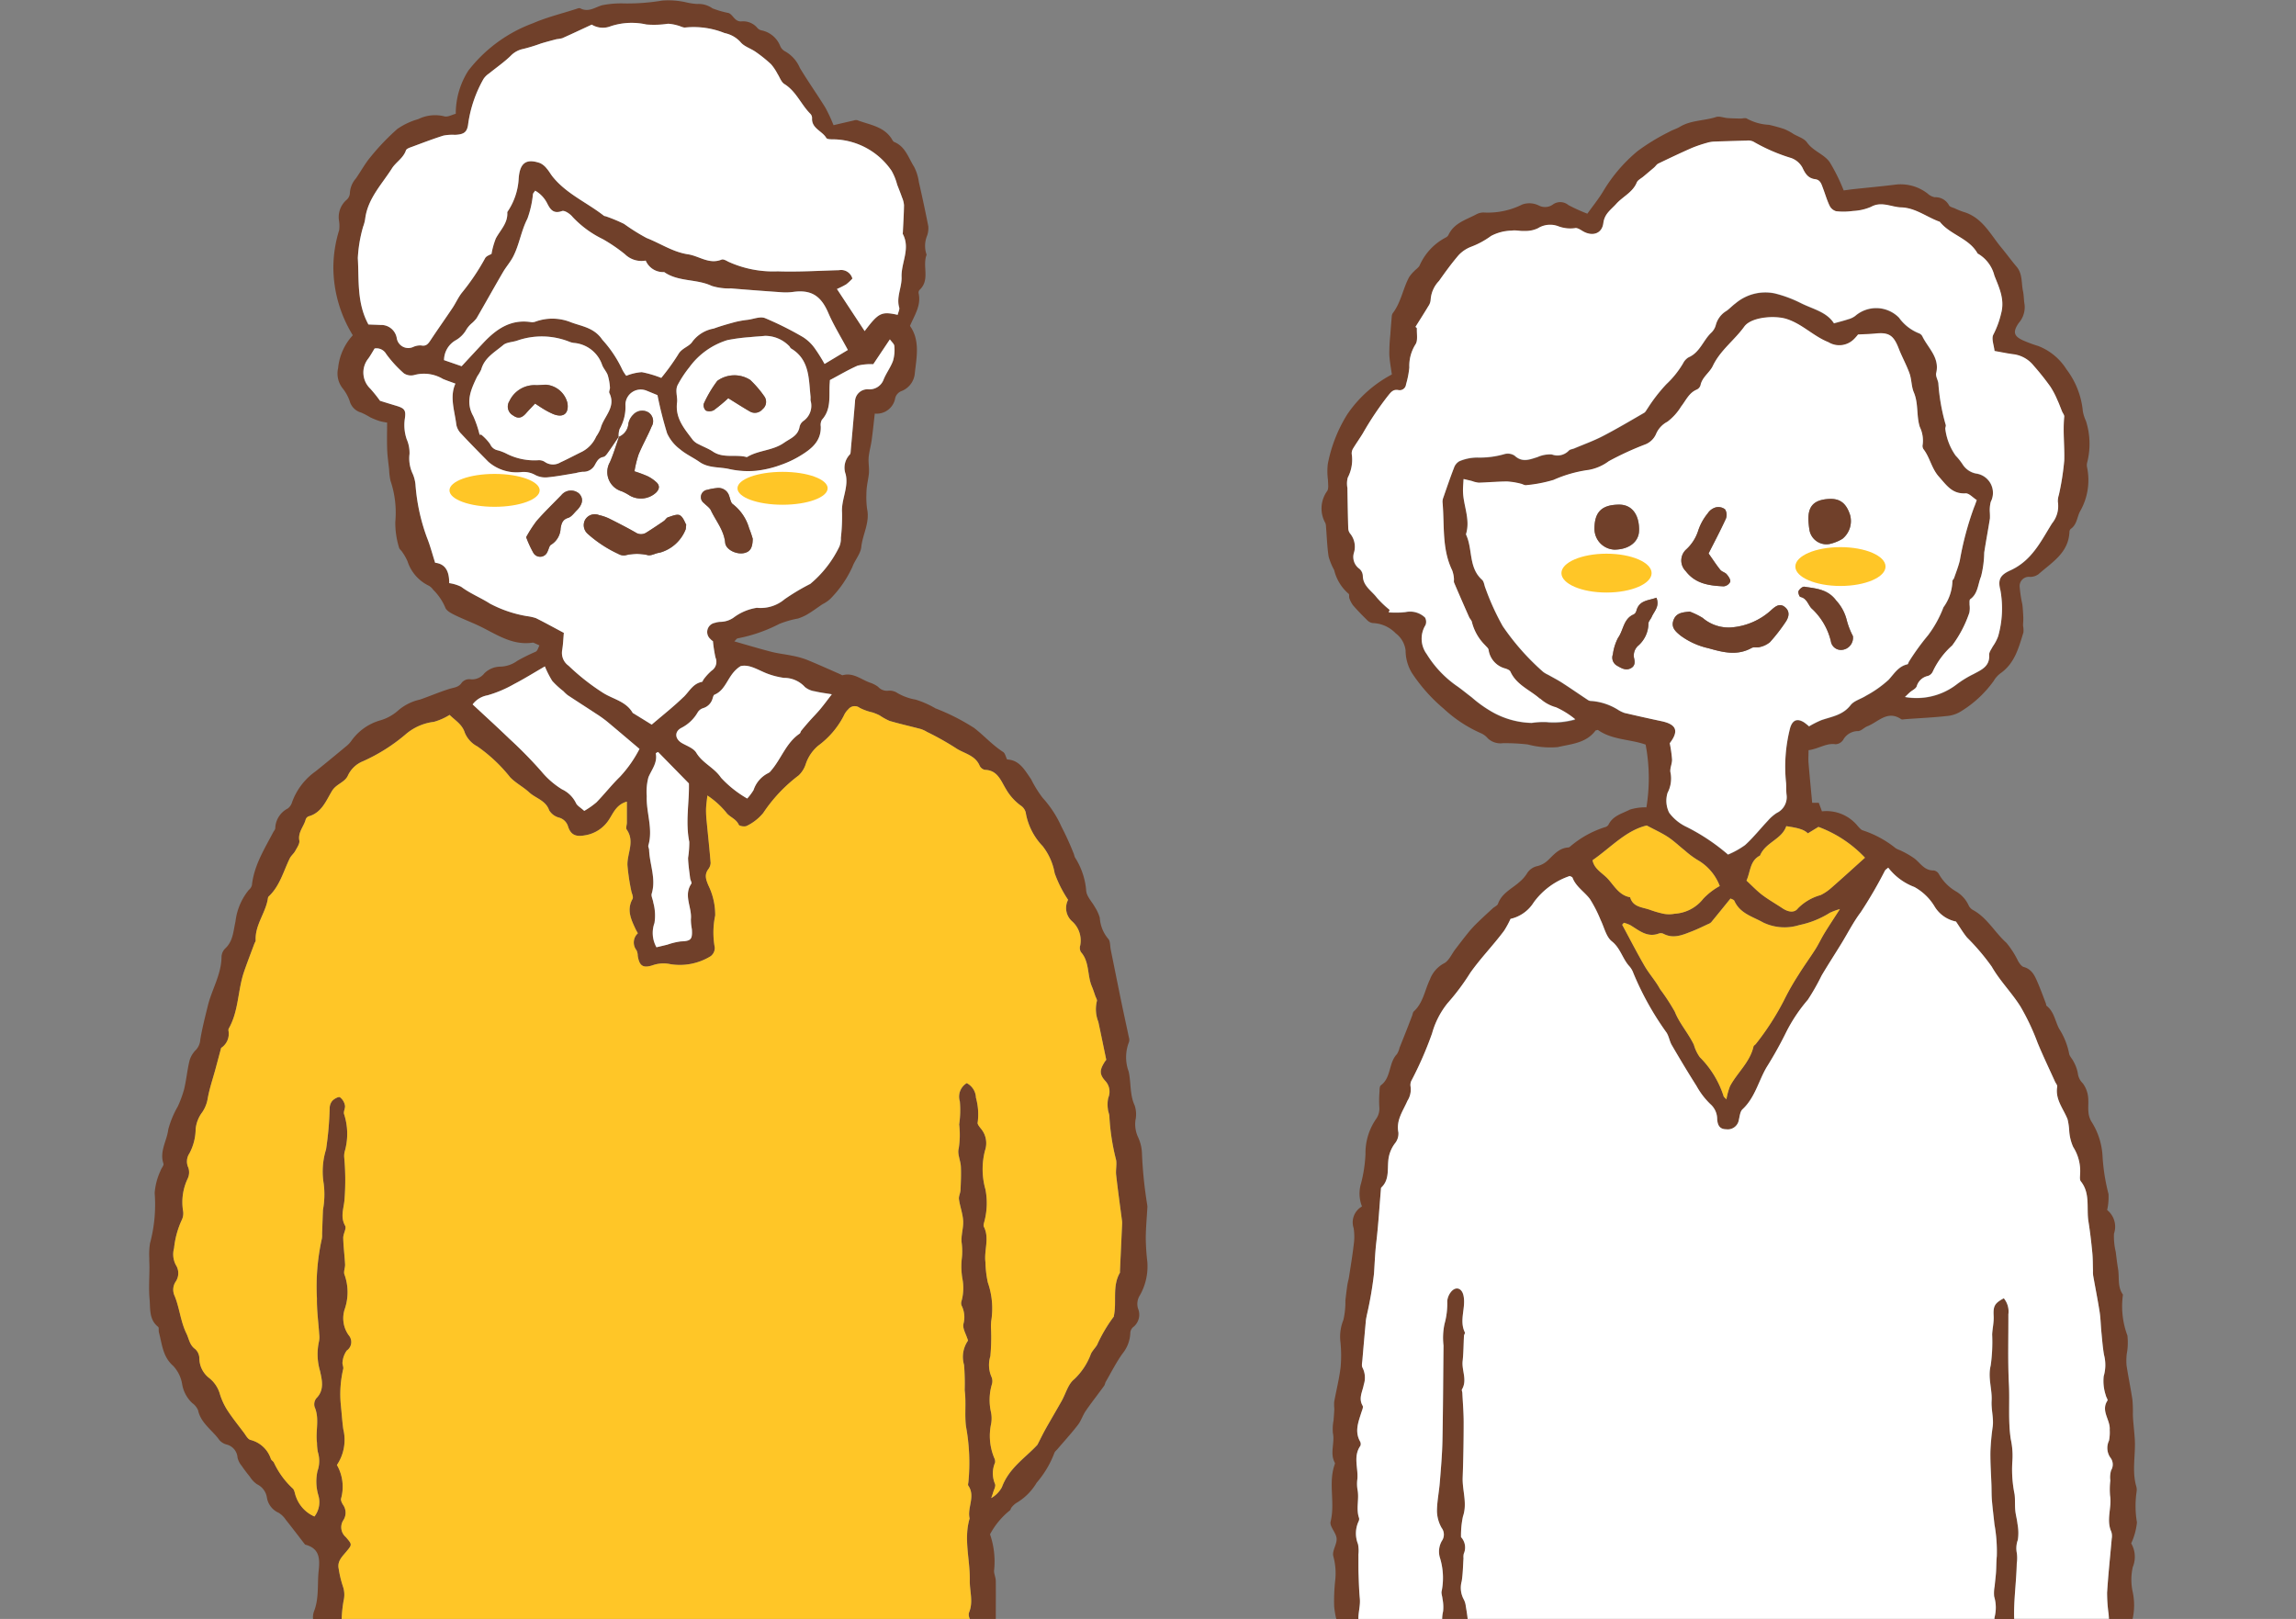
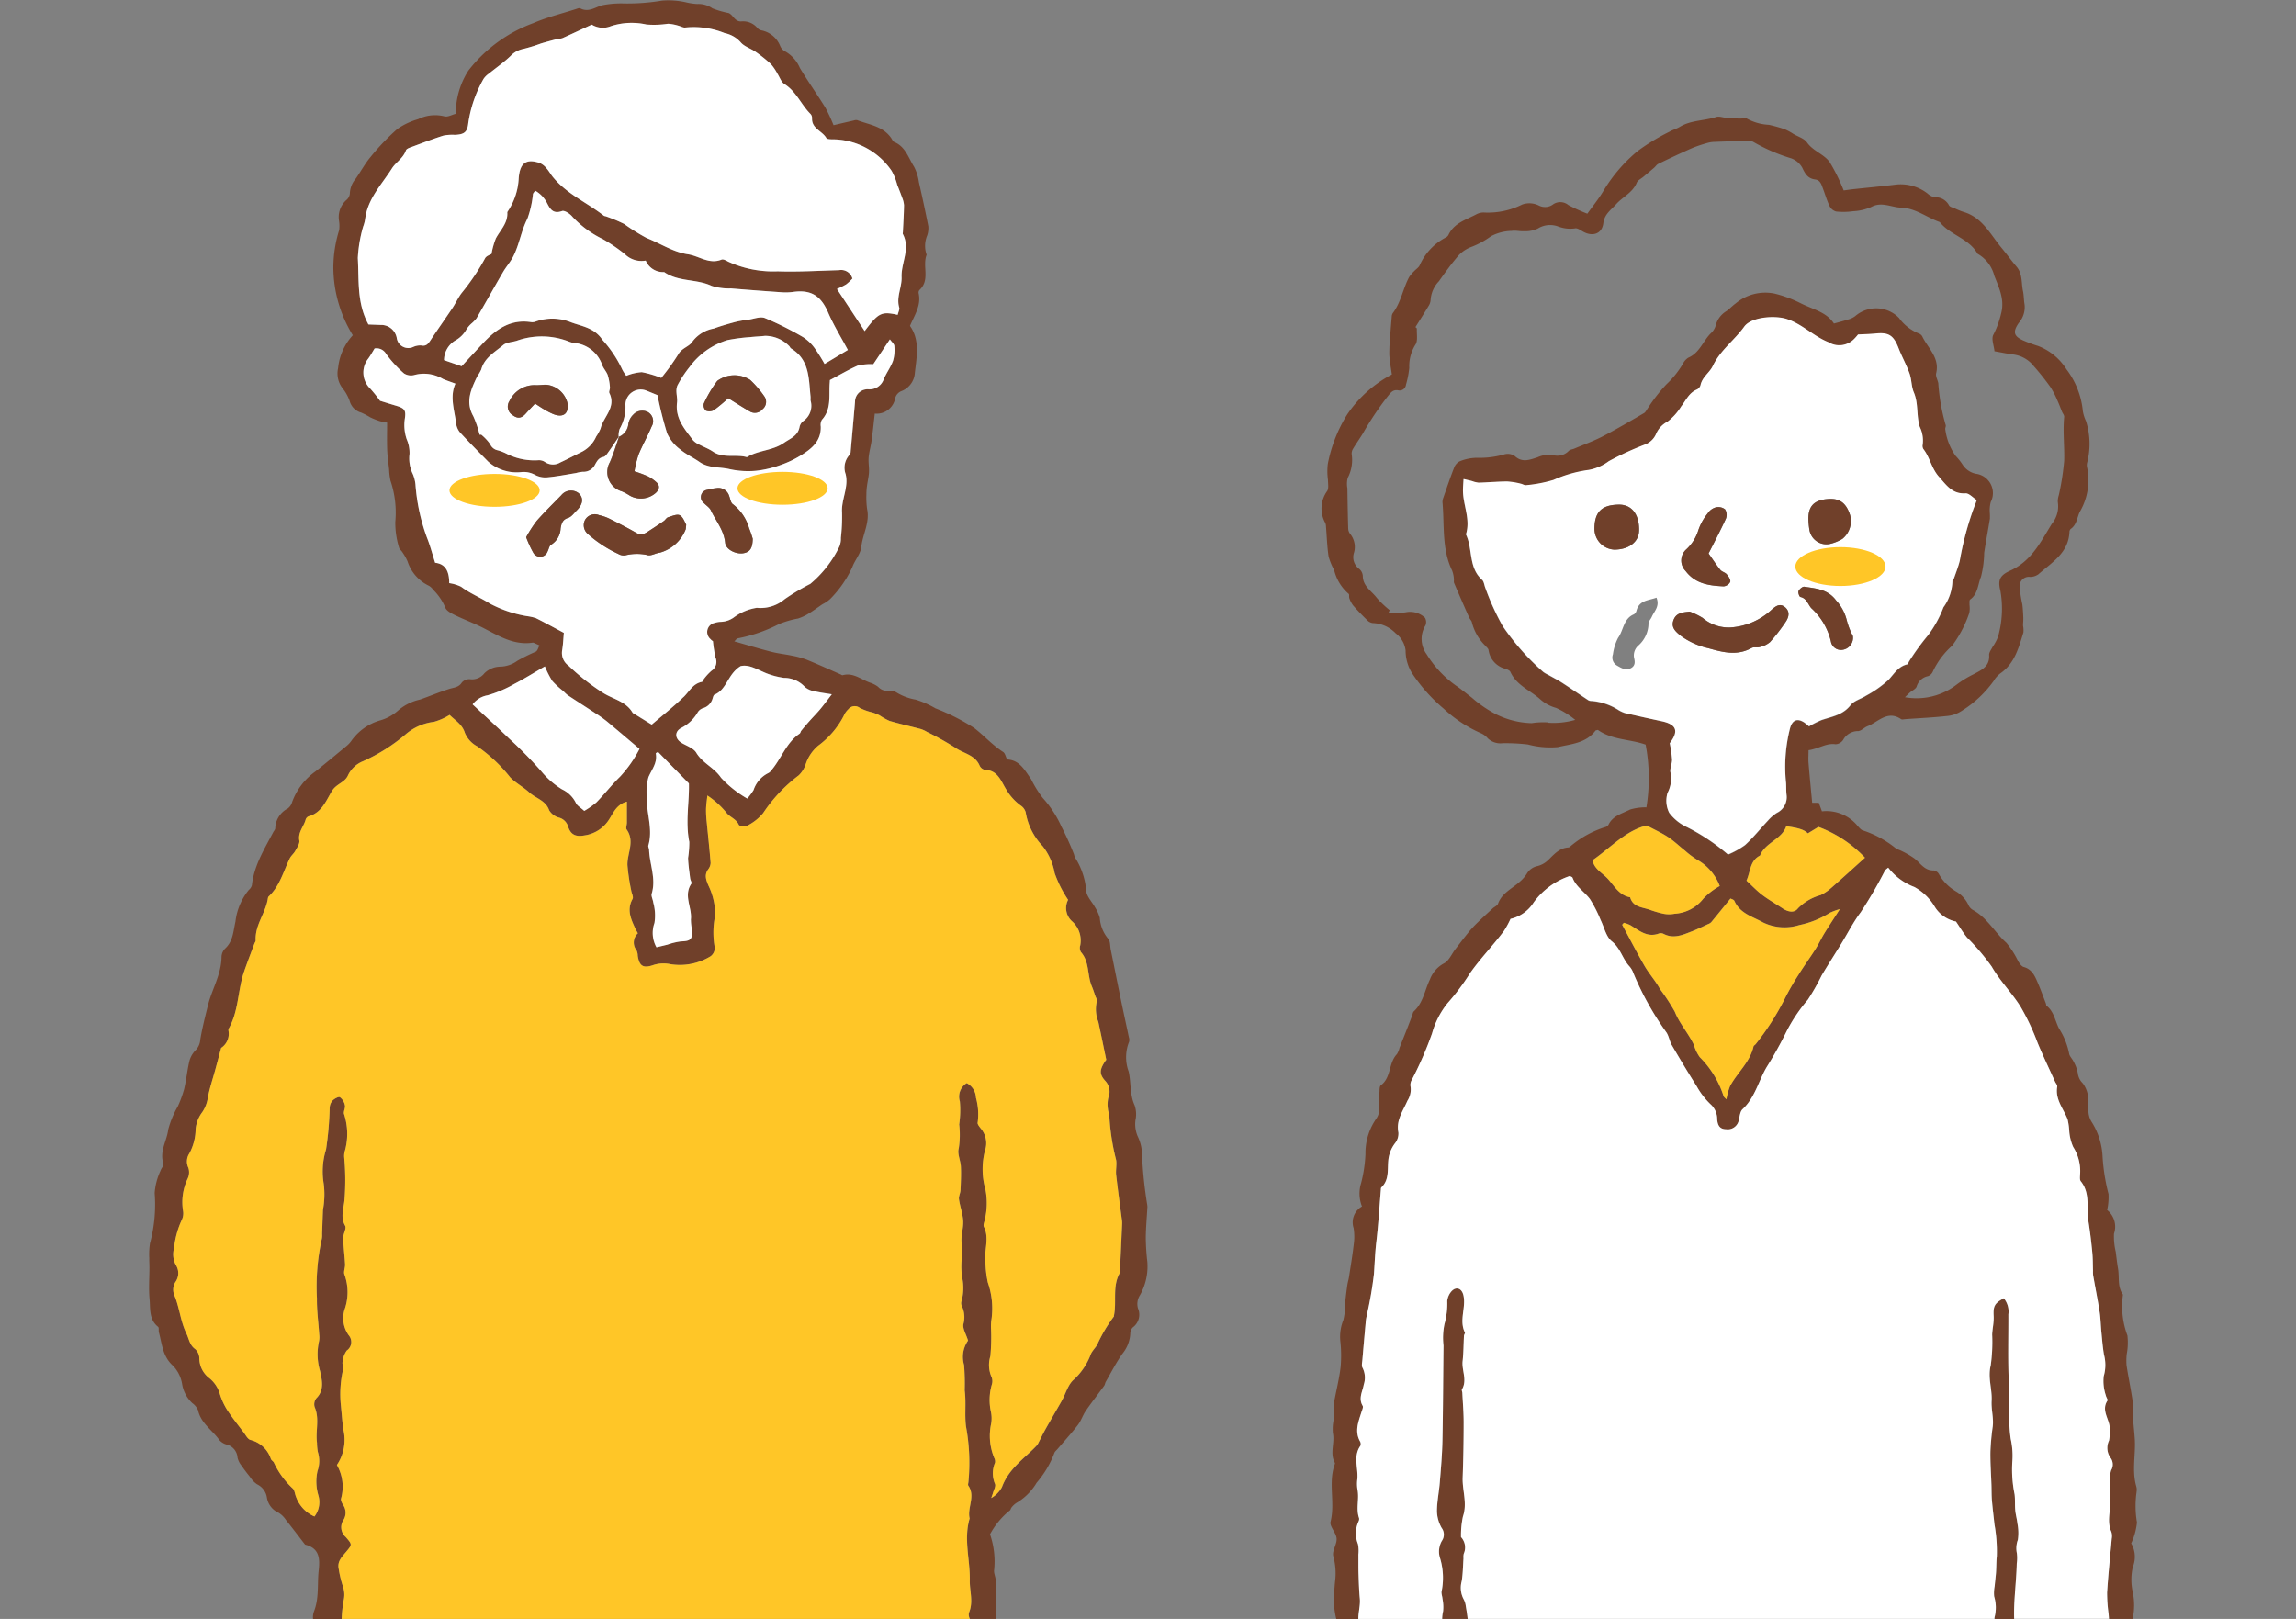
<svg xmlns="http://www.w3.org/2000/svg" width="231" height="162.893" viewBox="0 0 231 162.893">
  <rect x="0" y="0" width="231" height="162.893" fill="#808080" stroke="none" />
  <defs>
    <clipPath id="a">
      <rect width="231" height="162.893" transform="translate(-15)" fill="none" />
    </clipPath>
  </defs>
  <g transform="translate(15)">
    <g clip-path="url(#a)">
      <path d="M85.184,159.067c0-.382-.231-.787-.159-1.141a8.453,8.453,0,0,0-.418-3.546,7.739,7.739,0,0,1,1.989-2.4c.086-.059.1-.217.174-.3a2.059,2.059,0,0,1,.484-.453,5.764,5.764,0,0,0,2.043-2.037,9.993,9.993,0,0,0,1.764-2.948c.043-.173.227-.314.355-.463.68-.8,1.393-1.578,2.034-2.41.325-.423.485-.97.789-1.412.59-.855,1.233-1.672,1.843-2.513.088-.123.1-.3.179-.432.549-.948,1.044-1.936,1.68-2.822a3.5,3.5,0,0,0,.778-2.037.844.844,0,0,1,.26-.6,1.587,1.587,0,0,0,.514-1.9,1.61,1.61,0,0,1,.188-1.318,5.885,5.885,0,0,0,.751-3.378,22.919,22.919,0,0,1-.157-2.423c.01-1.042.111-2.084.166-3.126a3.045,3.045,0,0,0-.047-.348,43.022,43.022,0,0,1-.5-4.966,4.187,4.187,0,0,0-.4-1.689,3.1,3.1,0,0,1-.255-1.7,2.8,2.8,0,0,0-.086-1.491c-.5-1.092-.345-2.275-.6-3.4a4.173,4.173,0,0,1,.038-2.977.787.787,0,0,0-.016-.464c-.247-1.182-.509-2.361-.753-3.544-.362-1.755-.712-3.514-1.069-5.271-.077-.379-.037-.883-.267-1.11a3.629,3.629,0,0,1-.836-2.1,4.038,4.038,0,0,0-.473-1.048c-.3-.547-.81-1.052-.891-1.624a7.247,7.247,0,0,0-1.125-3.389,1.806,1.806,0,0,1-.11-.333,28.974,28.974,0,0,0-1.257-2.775,11,11,0,0,0-1.9-2.91,11.329,11.329,0,0,1-1.158-1.874c-.627-.877-1.141-1.924-2.414-1.979-.143-.288-.2-.63-.4-.756-1.076-.691-1.926-1.653-2.914-2.414a21.441,21.441,0,0,0-3.89-1.972,9.409,9.409,0,0,0-2-.881,5.43,5.43,0,0,1-1.848-.674,1.4,1.4,0,0,0-.885-.222,1.2,1.2,0,0,1-1.038-.39,2.818,2.818,0,0,0-.824-.422c-.893-.32-1.681-1.038-2.743-.746-.059.016-.142-.053-.213-.084-1.137-.5-2.266-1.012-3.415-1.48a8.638,8.638,0,0,0-1.462-.4c-.683-.145-1.383-.213-2.058-.386-1.233-.316-2.453-.686-3.752-1.055.159-.15.228-.274.322-.3a15.349,15.349,0,0,0,4.187-1.449,9.62,9.62,0,0,1,1.9-.55,4.82,4.82,0,0,0,1.028-.474c.493-.3.957-.645,1.437-.969a3.464,3.464,0,0,0,.767-.52,11.105,11.105,0,0,0,2.233-3.22c.249-.693.827-1.318.9-2.011.135-1.273.863-2.446.592-3.782a8.1,8.1,0,0,1-.078-1.506,6.321,6.321,0,0,1,.065-.894c.057-.45.172-.9.195-1.347.025-.5-.076-1.008-.032-1.5.051-.574.224-1.136.3-1.709.122-.884.21-1.772.316-2.688a1.892,1.892,0,0,0,2.06-1.586,1.049,1.049,0,0,1,.567-.657,2.113,2.113,0,0,0,1.406-1.881c.185-1.6.524-3.271-.493-4.7.473-1.11,1.151-2.077.867-3.3a.4.4,0,0,1,.1-.322c1.088-1.012.252-2.4.708-3.537a2.681,2.681,0,0,1,.059-1.944,2.317,2.317,0,0,0,.109-.926c-.289-1.487-.613-2.968-.948-4.445a4.828,4.828,0,0,0-.48-1.536c-.572-.894-.867-2.033-2-2.495-.125-.051-.2-.235-.285-.365-.818-1.224-2.217-1.363-3.437-1.83a.666.666,0,0,0-.346.031c-.706.161-1.412.327-2.036.473a16.676,16.676,0,0,0-.823-1.764c-.832-1.346-1.75-2.639-2.565-3.994a3.436,3.436,0,0,0-1.527-1.691,1.076,1.076,0,0,1-.454-.522,2.575,2.575,0,0,0-1.912-1.576.752.752,0,0,1-.389-.242,1.856,1.856,0,0,0-1.575-.655c-.706.06-.839-.654-1.316-.842A9.556,9.556,0,0,1,56.683.841,2.425,2.425,0,0,0,55.157.4,6.372,6.372,0,0,1,54.148.262,8.014,8.014,0,0,0,51.629.057a21.157,21.157,0,0,1-3.849.289,9.7,9.7,0,0,0-2.2.181c-.732.211-1.374.742-2.2.311-.109-.057-.306.029-.453.076-1.44.463-2.925.824-4.306,1.424a14.613,14.613,0,0,0-6.5,4.767,8.025,8.025,0,0,0-1.266,4.345c-.359.087-.824.36-1.17.251a3.837,3.837,0,0,0-2.61.287,7.047,7.047,0,0,0-2.1.989,23.3,23.3,0,0,0-2.668,2.785c-.572.676-1,1.474-1.508,2.205a2.411,2.411,0,0,0-.6,1.49.947.947,0,0,1-.352.67,2.3,2.3,0,0,0-.733,2.124,3.225,3.225,0,0,1,.007.912,12.838,12.838,0,0,0-.581,3.718,13.106,13.106,0,0,0,1.956,6.852,5.688,5.688,0,0,0-1.48,3.312,2.417,2.417,0,0,0,.5,2.083,4.38,4.38,0,0,1,.66,1.208,1.661,1.661,0,0,0,1.181,1.184,7.654,7.654,0,0,1,.882.464,7.7,7.7,0,0,0,.939.38,6.488,6.488,0,0,0,.769.156c0,.963-.025,1.849.008,2.733.025.657.123,1.311.191,1.966a6.994,6.994,0,0,0,.136,1.131,10.052,10.052,0,0,1,.49,4.151,8.472,8.472,0,0,0,.37,2.579c.033.173.234.307.336.473a5.418,5.418,0,0,1,.52.916,4.14,4.14,0,0,0,2.176,2.48,1.4,1.4,0,0,1,.408.392A5.541,5.541,0,0,1,29.8,61.131c.11.328.6.579.968.76.947.463,1.947.821,2.882,1.306,1.549.8,3.046,1.735,4.91,1.471a.224.224,0,0,1,.116,0c.2.087.4.181.6.272-.119.215-.185.526-.368.629a18.63,18.63,0,0,0-1.859.921,3.042,3.042,0,0,1-1.745.588,2.294,2.294,0,0,0-1.578.678,1.563,1.563,0,0,1-1.441.586.983.983,0,0,0-.819.335c-.32.5-.8.493-1.269.642-1,.316-1.962.731-2.951,1.073a4.976,4.976,0,0,0-2.25,1.15,4.612,4.612,0,0,1-1.736.939,5.372,5.372,0,0,0-2.9,2.046,2.644,2.644,0,0,1-.567.592c-1.011.84-2.024,1.677-3.051,2.5a6.5,6.5,0,0,0-2.352,3.082,1.228,1.228,0,0,1-.433.647,2.307,2.307,0,0,0-1.263,1.985c0,.137-.136.272-.207.409-.892,1.7-1.932,3.35-2.143,5.333a.937.937,0,0,1-.312.468,6.149,6.149,0,0,0-1.342,3.191c-.227.982-.229,1.974-1.055,2.721a1.258,1.258,0,0,0-.348.838c-.02,1.763-.971,3.254-1.376,4.9-.277,1.128-.567,2.255-.759,3.4a1.678,1.678,0,0,1-.422,1.027,2.518,2.518,0,0,0-.655,1.071c-.232.945-.32,1.926-.542,2.873a11.491,11.491,0,0,1-.637,1.749,9.582,9.582,0,0,0-.966,2.325c-.132,1.147-.906,2.205-.485,3.44.064.186-.226.476-.3.732a6.382,6.382,0,0,0-.583,2.233A15.033,15.033,0,0,1,.092,125.1a7.243,7.243,0,0,0-.072,1.5c-.007.31.015.62.015.93,0,1.055-.084,2.116.012,3.161.091.974-.078,2.066.859,2.812.108.086.034.378.084.563.321,1.18.372,2.434,1.428,3.36a3.5,3.5,0,0,1,.907,1.842,3.357,3.357,0,0,0,1.028,1.916,1.675,1.675,0,0,1,.575.716c.286,1.32,1.445,2,2.145,3a1.469,1.469,0,0,0,.684.435A1.461,1.461,0,0,1,8.9,146.67a1.944,1.944,0,0,0,.415.816c.257.382.539.748.829,1.106a2.6,2.6,0,0,0,.712.751,1.78,1.78,0,0,1,1,1.352,2.008,2.008,0,0,0,1.173,1.515,2.33,2.33,0,0,1,.725.707c.658.823,1.294,1.662,1.939,2.5,1.425.357,1.509,1.355,1.371,2.6-.154,1.384.058,2.8-.486,4.155a1.689,1.689,0,0,0-.083.729h2.881a13.491,13.491,0,0,1,.192-1.829,2.569,2.569,0,0,0-.073-1.468,11.109,11.109,0,0,1-.427-1.807c-.133-.709.355-1.168.749-1.641.623-.751.634-.737-.032-1.505a1.3,1.3,0,0,1-.236-1.7,1.374,1.374,0,0,0-.042-1.552c-.115-.186-.25-.469-.187-.637A4.42,4.42,0,0,0,18.9,147.4a4.529,4.529,0,0,0,.639-3.609c-.112-.84-.167-1.684-.253-2.513a11.083,11.083,0,0,1,.249-3.546c.047-.215-.116-.476-.069-.69a2.363,2.363,0,0,1,.421-1.154,1.038,1.038,0,0,0,.2-1.543,2.926,2.926,0,0,1-.391-2.66,5.222,5.222,0,0,0-.036-3.447c-.115-.285.078-.682.061-1.024-.047-.888-.168-1.773-.187-2.661-.009-.415.351-.949.192-1.228-.525-.917-.108-1.81-.058-2.686a25.149,25.149,0,0,0-.034-4.2,1.851,1.851,0,0,1,.046-.563,6.431,6.431,0,0,0-.056-3.771c-.1-.247.144-.612.082-.89a1.349,1.349,0,0,0-.5-.818c-.141-.085-.566.152-.759.347a1.168,1.168,0,0,0-.276.74,33.442,33.442,0,0,1-.365,4.161,7.478,7.478,0,0,0-.235,3.45,8.5,8.5,0,0,1-.074,2.627c-.034.814-.06,1.627-.089,2.441a1.958,1.958,0,0,1-.024.467,22.238,22.238,0,0,0-.495,6.015c-.02,1.2.152,2.41.23,3.616a2.126,2.126,0,0,1-.023.7,5.962,5.962,0,0,0,.108,2.991c.185.869.466,1.906-.378,2.736a.98.98,0,0,0-.168.877c.515,1.181.074,2.405.237,3.6a5.056,5.056,0,0,0,.087.929,3.039,3.039,0,0,1-.037,1.916,4.878,4.878,0,0,0,.08,2.418,2.375,2.375,0,0,1-.385,2.154,3.406,3.406,0,0,1-1.857-1.988c-.121-.287-.14-.693-.35-.853a8.278,8.278,0,0,1-1.879-2.6c-.08-.132-.251-.223-.3-.361a2.9,2.9,0,0,0-2.061-1.905c-.276-.089-.466-.481-.671-.751-.561-.741-1.145-1.468-1.651-2.246a6.713,6.713,0,0,1-.731-1.57,3.168,3.168,0,0,0-1.058-1.635,2.518,2.518,0,0,1-1.021-2.018,1.289,1.289,0,0,0-.421-.92c-.57-.41-.616-1.024-.883-1.571-.589-1.208-.684-2.544-1.178-3.763a1.462,1.462,0,0,1,.1-1.451,1.514,1.514,0,0,0,.02-1.667,2.308,2.308,0,0,1-.184-1.7,8.963,8.963,0,0,1,.8-2.888,1.505,1.505,0,0,0,.1-.9,5.515,5.515,0,0,1,.464-3.194,1.471,1.471,0,0,0,.074-1.114,1.451,1.451,0,0,1,.1-1.425,5.3,5.3,0,0,0,.634-2.471,3.373,3.373,0,0,1,.67-1.694,3.42,3.42,0,0,0,.545-1.375c.176-.993.508-1.957.773-2.935.167-.616.33-1.231.577-2.15a1.7,1.7,0,0,0,.74-1.726.375.375,0,0,1,.03-.231c1.008-1.774.894-3.849,1.538-5.72.325-.947.689-1.881,1.038-2.82.041-.11.135-.218.129-.324-.079-1.507.946-2.685,1.207-4.089.021-.114.029-.261.1-.33,1.121-1.051,1.481-2.52,2.123-3.834.134-.273.4-.477.55-.746.181-.334.469-.733.412-1.049-.151-.841.447-1.4.634-2.1a.521.521,0,0,1,.291-.331c1.325-.355,1.771-1.588,2.364-2.562.426-.7,1.245-.834,1.58-1.506A2.826,2.826,0,0,1,21.5,76.6a17.861,17.861,0,0,0,4.318-2.722,5.317,5.317,0,0,1,2.837-1.25,6.094,6.094,0,0,0,1.578-.7c.576.576,1.271.94,1.54,1.82A2.749,2.749,0,0,0,33.023,75.1a15.621,15.621,0,0,1,3.31,3.115c.557.578,1.314.959,1.907,1.509.657.608,1.66.8,2.012,1.8a1.642,1.642,0,0,0,.985.737,1.306,1.306,0,0,1,.926.929c.284.824.784,1.016,1.665.859a3.519,3.519,0,0,0,2.468-1.611c.422-.641.725-1.486,1.779-1.779,0,.764,0,1.441,0,2.118,0,.234-.127.54-.021.689.849,1.2.034,2.405.078,3.6a21.306,21.306,0,0,0,.374,2.522c.047.293.251.662.14.862-.607,1.093-.158,2.044.293,3.011.065.14.146.273.241.448a1.251,1.251,0,0,0-.14,1.7,1.244,1.244,0,0,1,.127.554c.164,1.063.557,1.3,1.606.927a3.33,3.33,0,0,1,1.688-.074,5.92,5.92,0,0,0,4.042-.8,1.039,1.039,0,0,0,.415-.881,8.343,8.343,0,0,1,.044-3.22,6.742,6.742,0,0,0-.685-3.024c-.252-.6-.414-1.063-.017-1.624a1.114,1.114,0,0,0,.242-.643c-.11-1.384-.264-2.765-.395-4.148a10.421,10.421,0,0,1-.066-1.257c.013-.451.085-.9.134-1.374a8.559,8.559,0,0,1,1.888,1.7c.31.453,1,.63,1.271,1.245.062.139.625.224.819.105a4.917,4.917,0,0,0,1.639-1.29,15.432,15.432,0,0,1,3.568-3.784,2.706,2.706,0,0,0,.724-1.179,4.146,4.146,0,0,1,1.235-1.806,8.662,8.662,0,0,0,2.571-3,2,2,0,0,1,.468-.671.822.822,0,0,1,1.148-.137,5.49,5.49,0,0,0,1.277.459,5.492,5.492,0,0,1,.711.289,6.263,6.263,0,0,0,1.007.561c1.039.306,2.1.54,3.148.82a2.932,2.932,0,0,1,.621.289,28.675,28.675,0,0,1,2.848,1.594c.823.581,1.984.712,2.446,1.8a.771.771,0,0,0,.531.424c1.276.027,1.609,1.105,2.113,1.92a5.4,5.4,0,0,0,1.461,1.65,1.223,1.223,0,0,1,.529.695,6.409,6.409,0,0,0,1.7,3.4,6.091,6.091,0,0,1,1.215,2.727,12.085,12.085,0,0,0,1.352,2.683,1.79,1.79,0,0,0,.4,2.161,2.587,2.587,0,0,1,.822,2.423.839.839,0,0,0,.073.677c.873.989.621,2.321,1.087,3.428.135.321.24.654.355.984.062.176.21.392.158.527a3.431,3.431,0,0,0,.145,2.073c.26,1.215.507,2.432.8,3.825a2.444,2.444,0,0,0-.206.289c-.456.745-.485,1.159.082,1.809a1.585,1.585,0,0,1,.328,1.723,3.108,3.108,0,0,0-.039,1.131c.016.27.164.537.152.8a22.418,22.418,0,0,0,.678,4.343c.072.487-.056,1,0,1.495.174,1.544.392,3.082.591,4.622a2,2,0,0,1,.007.35q-.108,2.373-.218,4.745c0,.039.014.087,0,.116-.789,1.352-.314,2.88-.6,4.3-.008.038.006.093-.016.114a15.123,15.123,0,0,0-1.693,2.871c-.186.294-.44.55-.6.857a6.683,6.683,0,0,1-1.694,2.58c-.614.482-.845,1.446-1.262,2.186-.533.945-1.087,1.878-1.618,2.823-.258.46-.486.935-.814,1.575-1.147,1.271-2.861,2.32-3.573,4.269a2.76,2.76,0,0,1-1.078,1.1c.061-.177.132-.352.183-.532.083-.3.292-.652.2-.885a2.718,2.718,0,0,1,0-2.139.732.732,0,0,0-.068-.454,5.793,5.793,0,0,1-.322-3.472,3.147,3.147,0,0,0-.017-1.166,5.545,5.545,0,0,1,.088-2.785,1.083,1.083,0,0,0-.052-.794,2.992,2.992,0,0,1-.1-2.042,20.251,20.251,0,0,0,.072-2.714,5.61,5.61,0,0,1,.016-.822,7.953,7.953,0,0,0-.34-3.884,10.671,10.671,0,0,1-.24-2.038c-.157-1.2.431-2.409-.159-3.572-.084-.167.042-.446.084-.67a7.163,7.163,0,0,0,.075-3.079,7.469,7.469,0,0,1-.041-3.937,2.27,2.27,0,0,0-.427-2.2c-.141-.18-.362-.446-.315-.6a6.256,6.256,0,0,0-.174-2.5,1.712,1.712,0,0,0-.926-1.467,1.587,1.587,0,0,0-.695,1.838,10.019,10.019,0,0,1-.067,2.322,8.81,8.81,0,0,1-.047,2.423c-.155.538.186,1.2.216,1.812.038.788,0,1.581-.035,2.371-.015.31-.2.627-.155.921.1.73.379,1.444.422,2.174.043.71-.222,1.441-.159,2.145a6.391,6.391,0,0,1,.012,1.727,7.316,7.316,0,0,0,.072,1.954,4.94,4.94,0,0,1-.109,2.31.645.645,0,0,0,.061.456,2.6,2.6,0,0,1,.147,1.791c-.092.45.261.991.467,1.66a2.864,2.864,0,0,0-.4,2.454,24.075,24.075,0,0,1,.063,2.559c.165,1.225-.026,2.468.136,3.655a20.068,20.068,0,0,1,.236,5.585c-.016.115-.061.269-.007.347.74,1.075-.13,2.21.131,3.3-.617,2.086.058,4.166.016,6.247-.02,1.069.377,2.143-.078,3.223a.916.916,0,0,0,.091.64h2.6c0-1.276.01-2.55,0-3.826M21,25.969a13.891,13.891,0,0,1,.533-3.152,3.792,3.792,0,0,0,.208-.793c.253-2.036,1.676-3.469,2.7-5.087.391-.618,1.132-1.018,1.4-1.8.065-.188.438-.294.688-.388,1.023-.382,2.044-.772,3.085-1.1a4.642,4.642,0,0,1,1.16-.076c.9-.04,1.24-.246,1.336-1.143a12.685,12.685,0,0,1,1.541-4.489,2.009,2.009,0,0,1,.556-.545c.722-.588,1.5-1.12,2.163-1.763a2.381,2.381,0,0,1,1.284-.706,17.892,17.892,0,0,0,1.782-.549c.518-.155,1.04-.3,1.563-.431a3.655,3.655,0,0,0,.574-.1c.993-.444,1.977-.908,2.962-1.364a2.138,2.138,0,0,0,1.916.158,6.736,6.736,0,0,1,3.579-.172,9.355,9.355,0,0,0,2.179-.074,4.43,4.43,0,0,1,.982.177c.262.059.534.237.775.2a8.318,8.318,0,0,1,3.938.563,2.961,2.961,0,0,1,1.593.9c.357.45,1.029.638,1.528.989a13.752,13.752,0,0,1,1.547,1.235,5.015,5.015,0,0,1,.643.953c.232.356.38.845.706,1.046,1.188.733,1.67,2.05,2.6,2.983a.627.627,0,0,1,.181.425c-.076,1.057,1.012,1.3,1.429,2.011.105.182.647.132.989.151a7.248,7.248,0,0,1,5.58,3.154,5.8,5.8,0,0,1,.564,1.4c.166.429.339.856.491,1.29a2.408,2.408,0,0,1,.2.776c-.013.894-.072,1.787-.113,2.68,0,.078-.035.173,0,.232.773,1.471-.184,2.88-.132,4.311.038,1.045-.549,2.016-.237,3.074.056.19-.086.437-.153.733-1.642-.357-1.919-.218-3.323,1.635l-2.789-4.237a7.777,7.777,0,0,0,.936-.469,5.365,5.365,0,0,0,.62-.577,1.175,1.175,0,0,0-1.347-.845c-2.058.056-4.12.186-6.175.115a10.844,10.844,0,0,1-4.988-.98c-.2-.109-.487-.262-.653-.2-1.251.51-2.253-.365-3.374-.532-1.533-.229-2.779-1.1-4.167-1.639a19.921,19.921,0,0,1-2.266-1.419,15.98,15.98,0,0,0-1.815-.757c-.071-.029-.164-.024-.221-.068-1.7-1.329-3.751-2.19-5.144-3.916-.213-.264-.376-.572-.6-.823a1.869,1.869,0,0,0-.679-.558c-1.378-.473-2.042-.038-2.149,1.581a6.544,6.544,0,0,1-1.039,3.186c-.043.065-.11.14-.106.206.063,1.071-.7,1.763-1.151,2.6a7.749,7.749,0,0,0-.437,1.561c-.142.09-.513.195-.642.431A22.406,22.406,0,0,1,31.5,29.42c-.384.473-.631,1.057-.974,1.568-.733,1.1-1.5,2.172-2.226,3.273-.235.358-.444.6-.936.495a1.724,1.724,0,0,0-.783.151,1.174,1.174,0,0,1-1.66-.891A1.588,1.588,0,0,0,23.23,32.7c-.387-.02-.774-.028-1.162-.047l0,.009c-.072-.052-.041-.011-.008-.009h0C20.887,30.485,21.133,28.2,21,25.969M53.212,38.682a11.368,11.368,0,0,1,1.157-1.745,7.422,7.422,0,0,1,3.823-2.72,18.42,18.42,0,0,1,2.283-.3c.5-.055,1-.073,1.5-.128a3.394,3.394,0,0,1,2.4,1c.092.066.126.216.22.271,1.863,1.119,1.767,3.029,1.955,4.823.012.116,0,.235,0,.4a1.869,1.869,0,0,1-.757,2.1,1,1,0,0,0-.352.6c-.18.89-.926,1.128-1.567,1.575-1.12.782-2.509.729-3.644,1.389-.034.02-.078.049-.108.041-1.11-.3-2.337.156-3.394-.553-.441-.3-.956-.482-1.428-.736a1.679,1.679,0,0,1-.561-.4c-.843-1.13-1.818-2.189-1.614-3.8.075-.594-.239-1.244.092-1.822m12.6-4.75a32.249,32.249,0,0,0-3.848-1.926c-.473-.189-1.137.091-1.712.17A10.093,10.093,0,0,0,59,32.39c-.742.2-1.482.408-2.2.67a3.426,3.426,0,0,0-2.136,1.307c-.307.508-1.078.647-1.432,1.294a22.645,22.645,0,0,1-1.706,2.363,10.906,10.906,0,0,0-1.958-.579,5.1,5.1,0,0,0-1.562.367,3.718,3.718,0,0,1-.48-.79,12.107,12.107,0,0,0-1.93-2.842c-.827-1.226-2.065-1.338-3.167-1.756a4.965,4.965,0,0,0-3.557-.063.952.952,0,0,1-.459.049c-2.045-.312-3.5.718-4.8,2.1-.709.758-1.413,1.52-2.174,2.338l-1.769-.612A2.321,2.321,0,0,1,30.8,34.267a2.86,2.86,0,0,0,1.136-1.13,2.742,2.742,0,0,1,.531-.608,3.231,3.231,0,0,0,.482-.508c.894-1.54,1.761-3.1,2.657-4.636.313-.536.738-1.011,1.021-1.56.626-1.209.8-2.586,1.435-3.814a10.144,10.144,0,0,0,.558-2.478c.022-.1.117-.187.222-.345a3.03,3.03,0,0,1,1.187,1.232c.3.6.61,1.148,1.514.818.256-.093.82.286,1.061.592a10.37,10.37,0,0,0,3.042,2.234,16.349,16.349,0,0,1,2.226,1.518,2.379,2.379,0,0,0,2.092.643,1.9,1.9,0,0,0,1.857,1.153c1.432,1,3.252.667,4.782,1.39a5.77,5.77,0,0,0,1.936.253q2.558.212,5.118.389a5.69,5.69,0,0,0,1.144-.036c1.815-.248,2.787.392,3.521,2.086.551,1.275,1.292,2.468,1.979,3.755l-2.343,1.407a16.409,16.409,0,0,0-.979-1.563,4.231,4.231,0,0,0-1.172-1.125m-19.5,5.613c.71,1.441-.593,2.376-.881,3.561a4.317,4.317,0,0,1-.446.818,3.149,3.149,0,0,1-1.4,1.511c-.737.362-1.462.75-2.208,1.091a1.43,1.43,0,0,1-1.556-.05,1.068,1.068,0,0,0-.652-.172,6.192,6.192,0,0,1-3.114-.611,4.773,4.773,0,0,0-.972-.387,1.046,1.046,0,0,1-.764-.62,4.9,4.9,0,0,0-.9-.957l-.163.008a10.513,10.513,0,0,0-.638-1.874c-.814-1.448-.213-2.706.394-3.981a4.786,4.786,0,0,0,.407-.7c.324-1.2,1.37-1.752,2.208-2.464.348-.294.943-.288,1.415-.45a7.5,7.5,0,0,1,5.225.106,1.9,1.9,0,0,0,.45.125,3.283,3.283,0,0,1,2.874,2.235c.141.359.434.659.562,1.02a5.486,5.486,0,0,1,.218,1.216c.02.189-.128.428-.057.573m1.047,38.623c-.827.808-1.543,1.729-2.352,2.559a8.342,8.342,0,0,1-1.228.862c-.365-.337-.725-.523-.842-.809a2.972,2.972,0,0,0-1.393-1.364A8.408,8.408,0,0,1,39.459,77.6a43.307,43.307,0,0,0-3.253-3.312c-1.189-1.148-2.414-2.258-3.652-3.414a2.392,2.392,0,0,1,1.5-.916,12.022,12.022,0,0,0,2.671-1.131c1.032-.532,2.02-1.151,3.1-1.778a9.234,9.234,0,0,0,.746,1.468,8.506,8.506,0,0,0,1.116,1.024,4.025,4.025,0,0,0,.428.4c.961.638,1.933,1.258,2.9,1.894a11.938,11.938,0,0,1,1.05.751c1.079.9,2.145,1.808,3.275,2.764a12.407,12.407,0,0,1-1.977,2.815m1.39-6.377c-.034-.02-.078-.036-.1-.066-.657-1.139-1.915-1.357-2.923-1.974a22.33,22.33,0,0,1-3.522-2.764,1.576,1.576,0,0,1-.652-1.515c.1-.607.124-1.228.176-1.791-.912-.486-1.852-1.006-2.813-1.483a4.912,4.912,0,0,0-.9-.2A12.192,12.192,0,0,1,34.3,60.741c-.935-.6-2-1.02-2.907-1.7a4.02,4.02,0,0,0-1.2-.365c0-1.01-.258-1.921-1.415-2.049-.291-.908-.5-1.739-.821-2.527a19.468,19.468,0,0,1-1.159-5.37,3.728,3.728,0,0,0-.259-1.015,3.64,3.64,0,0,1-.338-2.042,3.442,3.442,0,0,0-.286-1.477,4.413,4.413,0,0,1-.186-2.067c.135-.876-.042-1.056-.91-1.312-.558-.166-1.114-.341-1.585-.486a15.084,15.084,0,0,0-.98-1.222,2.241,2.241,0,0,1-.2-3.031c.226-.314.414-.657.634-1.011a1.118,1.118,0,0,1,1.164.557,11.876,11.876,0,0,0,1.792,1.96,1.311,1.311,0,0,0,1.1.145,3.731,3.731,0,0,1,2.818.411c.375.159.764.288,1.259.473-.607,1.325-.077,2.73.092,4.142a1.759,1.759,0,0,0,.483.894c.893.961,1.817,1.893,2.738,2.827A4.324,4.324,0,0,0,37.508,47.5a2.34,2.34,0,0,1,1.331.289,2.179,2.179,0,0,0,1.247.244c.962-.089,1.915-.278,2.871-.431a3.644,3.644,0,0,1,.683-.128,1.281,1.281,0,0,0,1.237-.733c.195-.333.356-.67.83-.755.211-.038.4-.342.55-.556.347-.479.671-.975,1-1.466l-.009,0a2.02,2.02,0,0,1,.1-.8,4.417,4.417,0,0,0,.579-2.455,1.544,1.544,0,0,1,2.166-1.375c.361.144.72.294,1.059.433a38.355,38.355,0,0,0,.971,3.849,4.185,4.185,0,0,0,1.3,1.6c.59.5,1.323.828,1.962,1.276.915.642,2.015.481,3.019.718a8.773,8.773,0,0,0,2.685.164,10.41,10.41,0,0,0,2.469-.586,10.167,10.167,0,0,0,2.006-.951c1.087-.666,2.068-1.443,2.015-2.92a1.053,1.053,0,0,1,.116-.67c.981-1.082.693-2.417.786-3.676.008-.114.012-.23.017-.319.944-.5,1.841-1.034,2.791-1.451a5.653,5.653,0,0,1,1.574-.147c.45-.673,1.025-1.533,1.672-2.5.186.265.436.46.446.668a3.937,3.937,0,0,1-.131,1.486c-.236.655-.679,1.232-.944,1.88a1.509,1.509,0,0,1-1.534.991,1.258,1.258,0,0,0-1.348,1.265q-.207,2.428-.426,4.856c-.014.153-.01.358-.1.446a1.905,1.905,0,0,0-.413,1.973c.319,1.339-.455,2.543-.364,3.854a18.781,18.781,0,0,1-.119,2.558,2.036,2.036,0,0,1-.156.884,11.245,11.245,0,0,1-2.92,3.742,21.738,21.738,0,0,0-2.584,1.543,3.742,3.742,0,0,1-2.794.863,5.158,5.158,0,0,0-2.347.993,2.365,2.365,0,0,1-1.288.419,1.947,1.947,0,0,0-.576.1.937.937,0,0,0-.453,1.638.89.89,0,0,0,.248.208,14.2,14.2,0,0,0,.255,1.646,1.067,1.067,0,0,1-.394,1.326,5.379,5.379,0,0,0-.782.843c-.076.087-.115.265-.194.28-.908.172-1.265.968-1.846,1.529-1.033,1-2.169,1.889-3.205,2.775l-1.816-1.121M53.47,94.725a6.794,6.794,0,0,0-1.323.321c-.36.09-.721.173-1.107.267a2.958,2.958,0,0,1-.2-2.443,4.89,4.89,0,0,0-.12-2.058c-.032-.306-.235-.643-.156-.9.455-1.508-.212-2.932-.263-4.4,0-.151-.114-.318-.075-.448.492-1.674-.227-3.3-.163-4.959a5.612,5.612,0,0,1,.172-1.906c.33-.778.92-1.445.738-2.385-.01-.05.229-.148.231-.149l3.1,3.164c.052,1.858-.37,3.867.038,5.882a10.157,10.157,0,0,1-.122,1.612c.017.685.126,1.369.209,2.052.022.186.191.437.121.539-.825,1.205.1,2.424-.052,3.629a4.877,4.877,0,0,0,.095.931c.075,1.065-.1,1.212-1.131,1.251M67.537,71.334c-.348.417-.733.8-1.095,1.209q-.423.476-.824.968c-.073.089-.083.247-.168.3-1.365.93-1.846,2.54-2.877,3.724a.771.771,0,0,1-.256.235,2.913,2.913,0,0,0-1.5,1.716,5.577,5.577,0,0,1-.639.855,11.079,11.079,0,0,1-2.634-2.092c-.69-1.027-1.863-1.462-2.491-2.516-.266-.446-.919-.675-1.422-.958-.726-.409-.813-1.151-.087-1.539a3.958,3.958,0,0,0,1.664-1.586,1,1,0,0,1,.523-.4,1.4,1.4,0,0,0,.956-.95c.047-.145.09-.363.194-.406,1.268-.525,1.31-2.063,2.634-2.875.841-.205,1.68.348,2.58.716a7.81,7.81,0,0,0,1.778.466,2.835,2.835,0,0,1,2.074.881,1.98,1.98,0,0,0,1.042.464c.558.141,1.135.207,1.7.3-.394.509-.756,1.006-1.148,1.476" transform="translate(0 0)" fill="#70402a" />
      <path d="M83.032,178.1c.455-1.081.058-2.154.078-3.223.042-2.082-.634-4.161-.016-6.247-.261-1.089.609-2.224-.132-3.3-.053-.077-.009-.231.007-.346a20.068,20.068,0,0,0-.236-5.585c-.162-1.187.029-2.43-.136-3.655a24.075,24.075,0,0,0-.063-2.559,2.864,2.864,0,0,1,.4-2.454c-.206-.669-.558-1.21-.467-1.66a2.6,2.6,0,0,0-.147-1.791.646.646,0,0,1-.061-.456,4.94,4.94,0,0,0,.109-2.31,7.318,7.318,0,0,1-.072-1.954,6.391,6.391,0,0,0-.012-1.727c-.064-.7.2-1.436.159-2.146-.043-.729-.318-1.443-.422-2.173-.042-.294.14-.612.155-.921.035-.79.073-1.583.035-2.371-.029-.612-.37-1.275-.216-1.812a8.81,8.81,0,0,0,.047-2.423,10.024,10.024,0,0,0,.067-2.323,1.586,1.586,0,0,1,.695-1.837,1.712,1.712,0,0,1,.926,1.467,6.255,6.255,0,0,1,.174,2.5c-.047.153.174.419.315.6a2.27,2.27,0,0,1,.427,2.2,7.465,7.465,0,0,0,.041,3.936,7.167,7.167,0,0,1-.075,3.08c-.043.224-.169.5-.084.67.59,1.163,0,2.377.159,3.572a10.679,10.679,0,0,0,.24,2.038,7.949,7.949,0,0,1,.34,3.883,5.622,5.622,0,0,0-.016.823,20.235,20.235,0,0,1-.072,2.713,3,3,0,0,0,.1,2.042,1.087,1.087,0,0,1,.052.794,5.542,5.542,0,0,0-.088,2.784,3.152,3.152,0,0,1,.017,1.167,5.793,5.793,0,0,0,.322,3.472.729.729,0,0,1,.068.453,2.718,2.718,0,0,0,0,2.139c.092.233-.117.59-.2.885-.051.181-.122.355-.183.532a2.749,2.749,0,0,0,1.078-1.1c.713-1.948,2.427-3,3.574-4.268.329-.639.556-1.115.814-1.575.531-.945,1.085-1.878,1.618-2.823.417-.74.648-1.7,1.262-2.186a6.675,6.675,0,0,0,1.694-2.579c.155-.307.409-.563.6-.857a15.08,15.08,0,0,1,1.692-2.871c.021-.021.007-.076.016-.114.289-1.421-.186-2.949.6-4.3.017-.029,0-.077,0-.116q.109-2.372.218-4.745a2,2,0,0,0-.007-.35c-.2-1.54-.417-3.078-.591-4.622-.055-.492.073-1.007,0-1.495a22.437,22.437,0,0,1-.678-4.343c.012-.264-.137-.531-.152-.8a3.107,3.107,0,0,1,.039-1.131,1.585,1.585,0,0,0-.328-1.723c-.567-.65-.538-1.065-.082-1.809a2.441,2.441,0,0,1,.206-.289c-.289-1.393-.536-2.61-.8-3.825a3.432,3.432,0,0,1-.145-2.073c.052-.136-.1-.351-.158-.527-.114-.329-.22-.662-.355-.983-.466-1.107-.214-2.439-1.087-3.429a.837.837,0,0,1-.073-.676,2.587,2.587,0,0,0-.822-2.423,1.79,1.79,0,0,1-.4-2.161,12.1,12.1,0,0,1-1.352-2.683,6.091,6.091,0,0,0-1.215-2.727,6.409,6.409,0,0,1-1.7-3.4,1.223,1.223,0,0,0-.529-.695,5.4,5.4,0,0,1-1.461-1.65c-.5-.814-.837-1.894-2.113-1.921a.767.767,0,0,1-.531-.424c-.461-1.091-1.623-1.223-2.446-1.8a28.511,28.511,0,0,0-2.848-1.594,2.932,2.932,0,0,0-.621-.289c-1.048-.28-2.109-.514-3.148-.82a6.326,6.326,0,0,1-1.007-.561,5.615,5.615,0,0,0-.711-.29,5.451,5.451,0,0,1-1.277-.458.822.822,0,0,0-1.148.137,2,2,0,0,0-.468.67,8.657,8.657,0,0,1-2.571,3,4.146,4.146,0,0,0-1.235,1.806,2.706,2.706,0,0,1-.724,1.179,15.432,15.432,0,0,0-3.568,3.784,4.917,4.917,0,0,1-1.639,1.29c-.194.119-.757.034-.819-.105-.273-.616-.961-.792-1.271-1.245a8.559,8.559,0,0,0-1.888-1.7c-.049.474-.121.923-.134,1.374a10.264,10.264,0,0,0,.066,1.257c.131,1.383.285,2.764.395,4.148a1.114,1.114,0,0,1-.242.643c-.4.561-.235,1.022.017,1.624a6.742,6.742,0,0,1,.685,3.024,8.343,8.343,0,0,0-.044,3.22,1.039,1.039,0,0,1-.415.881,5.92,5.92,0,0,1-4.042.8,3.33,3.33,0,0,0-1.688.074c-1.049.371-1.441.136-1.606-.927a1.251,1.251,0,0,0-.127-.554,1.25,1.25,0,0,1,.14-1.7c-.095-.174-.176-.307-.241-.447-.451-.966-.9-1.917-.293-3.011.111-.2-.092-.568-.14-.861a21.306,21.306,0,0,1-.374-2.522c-.045-1.195.77-2.4-.078-3.6-.105-.149.019-.455.021-.689,0-.677,0-1.354,0-2.118-1.054.294-1.357,1.138-1.779,1.778A3.514,3.514,0,0,1,44.369,99.9c-.881.159-1.381-.034-1.665-.858a1.306,1.306,0,0,0-.926-.929,1.642,1.642,0,0,1-.985-.737c-.352-1.006-1.355-1.2-2.012-1.805-.593-.549-1.35-.93-1.907-1.508a15.622,15.622,0,0,0-3.31-3.115A2.749,2.749,0,0,1,32.317,89.6c-.27-.88-.965-1.244-1.54-1.82a6.094,6.094,0,0,1-1.578.7,5.321,5.321,0,0,0-2.838,1.249,17.818,17.818,0,0,1-4.317,2.723,2.827,2.827,0,0,0-1.518,1.468c-.335.673-1.155.807-1.58,1.507-.593.974-1.038,2.207-2.364,2.562a.521.521,0,0,0-.291.331c-.186.7-.785,1.255-.634,2.1.056.317-.231.715-.412,1.05-.146.269-.416.473-.55.746-.643,1.314-1,2.782-2.123,3.834-.074.069-.082.215-.1.329-.261,1.4-1.286,2.583-1.207,4.09.006.1-.088.213-.129.324-.348.939-.712,1.873-1.038,2.82-.643,1.871-.53,3.946-1.538,5.72a.375.375,0,0,0-.03.231,1.7,1.7,0,0,1-.74,1.725c-.247.92-.41,1.536-.577,2.151-.265.977-.6,1.942-.773,2.934a3.425,3.425,0,0,1-.545,1.375,3.373,3.373,0,0,0-.67,1.694,5.289,5.289,0,0,1-.634,2.47,1.453,1.453,0,0,0-.1,1.426,1.471,1.471,0,0,1-.074,1.114,5.514,5.514,0,0,0-.464,3.195,1.505,1.505,0,0,1-.1.9,8.958,8.958,0,0,0-.8,2.888,2.309,2.309,0,0,0,.184,1.7,1.514,1.514,0,0,1-.02,1.667,1.462,1.462,0,0,0-.1,1.451c.494,1.219.59,2.555,1.178,3.763.267.546.313,1.161.883,1.571a1.289,1.289,0,0,1,.421.92,2.518,2.518,0,0,0,1.021,2.018,3.174,3.174,0,0,1,1.058,1.634,6.72,6.72,0,0,0,.731,1.571c.506.777,1.09,1.505,1.651,2.246.205.271.395.662.671.751a2.9,2.9,0,0,1,2.061,1.905c.046.137.217.228.3.361a8.287,8.287,0,0,0,1.879,2.6c.21.159.229.566.35.853a3.406,3.406,0,0,0,1.857,1.988,2.375,2.375,0,0,0,.385-2.154,4.878,4.878,0,0,1-.08-2.418,3.045,3.045,0,0,0,.037-1.916,5.056,5.056,0,0,1-.087-.929c-.163-1.19.278-2.414-.237-3.6a.979.979,0,0,1,.168-.876c.844-.83.563-1.867.378-2.736a5.962,5.962,0,0,1-.108-2.991,2.127,2.127,0,0,0,.023-.7c-.078-1.205-.249-2.412-.23-3.616a22.235,22.235,0,0,1,.495-6.015,1.96,1.96,0,0,0,.024-.467c.029-.814.055-1.628.089-2.441a8.476,8.476,0,0,0,.074-2.627,7.488,7.488,0,0,1,.236-3.45,33.443,33.443,0,0,0,.365-4.161,1.172,1.172,0,0,1,.276-.741c.193-.195.618-.432.759-.347a1.349,1.349,0,0,1,.5.818c.062.277-.178.643-.082.89a6.431,6.431,0,0,1,.056,3.771,1.851,1.851,0,0,0-.046.563,25.149,25.149,0,0,1,.034,4.2c-.05.876-.467,1.768.058,2.686.159.279-.2.814-.192,1.228.02.887.14,1.773.187,2.66.018.343-.176.739-.061,1.025a5.222,5.222,0,0,1,.036,3.447,2.926,2.926,0,0,0,.391,2.66,1.038,1.038,0,0,1-.2,1.542,2.369,2.369,0,0,0-.421,1.154c-.047.214.115.475.069.69a11.082,11.082,0,0,0-.249,3.546c.087.828.141,1.673.253,2.512a4.53,4.53,0,0,1-.639,3.61,4.42,4.42,0,0,1,.423,3.357c-.064.168.072.451.187.637a1.374,1.374,0,0,1,.042,1.552,1.3,1.3,0,0,0,.236,1.7c.666.769.655.755.032,1.5-.394.473-.882.933-.749,1.642a11.109,11.109,0,0,0,.427,1.807,2.569,2.569,0,0,1,.073,1.468,13.362,13.362,0,0,0-.192,1.829h63.2a.916.916,0,0,1-.091-.64" transform="translate(-0.542 -15.846)" fill="#ffc627" />
      <path d="M27.913,33.212A1.588,1.588,0,0,1,29.6,34.529a1.174,1.174,0,0,0,1.661.89,1.735,1.735,0,0,1,.783-.151c.492.107.7-.137.936-.494.726-1.1,1.493-2.177,2.226-3.274.343-.511.59-1.095.974-1.568a22.439,22.439,0,0,0,2.311-3.441c.128-.236.5-.342.642-.432a7.725,7.725,0,0,1,.437-1.56c.451-.842,1.214-1.535,1.151-2.606,0-.065.064-.14.106-.206A6.541,6.541,0,0,0,41.865,18.5c.106-1.619.771-2.055,2.149-1.58a1.85,1.85,0,0,1,.679.557c.226.252.388.56.6.824,1.392,1.725,3.446,2.587,5.143,3.916.057.044.15.039.222.069a15.755,15.755,0,0,1,1.814.756,20,20,0,0,0,2.267,1.419c1.388.539,2.634,1.41,4.167,1.64,1.121.168,2.123,1.042,3.374.532.166-.067.454.087.653.2a10.865,10.865,0,0,0,4.988.98c2.055.07,4.117-.059,6.175-.116a1.174,1.174,0,0,1,1.346.845,5.224,5.224,0,0,1-.619.578,8.03,8.03,0,0,1-.936.469l2.789,4.236c1.4-1.854,1.681-1.993,3.322-1.635.068-.3.209-.545.154-.733-.312-1.058.275-2.03.237-3.075-.052-1.431.905-2.84.132-4.311-.031-.06,0-.153,0-.232.041-.892.1-1.787.112-2.68a2.386,2.386,0,0,0-.195-.776c-.151-.433-.325-.861-.491-1.289a5.8,5.8,0,0,0-.564-1.4,7.248,7.248,0,0,0-5.58-3.154c-.343-.018-.884.031-.989-.15-.417-.715-1.505-.955-1.429-2.012a.622.622,0,0,0-.181-.424c-.934-.934-1.416-2.25-2.6-2.984-.326-.2-.474-.689-.706-1.047a5.035,5.035,0,0,0-.643-.952A13.92,13.92,0,0,0,65.71,5.729c-.5-.351-1.171-.539-1.528-.989a2.956,2.956,0,0,0-1.593-.9,8.308,8.308,0,0,0-3.938-.563c-.241.038-.513-.14-.775-.2a4.482,4.482,0,0,0-.982-.178,9.359,9.359,0,0,1-2.179.076,6.744,6.744,0,0,0-3.579.171,2.138,2.138,0,0,1-1.916-.157c-.985.455-1.969.92-2.962,1.364a3.892,3.892,0,0,1-.574.1c-.523.136-1.047.275-1.564.43a17.188,17.188,0,0,1-1.782.549,2.4,2.4,0,0,0-1.285.706c-.667.643-1.441,1.175-2.163,1.764a2,2,0,0,0-.556.545,12.692,12.692,0,0,0-1.541,4.488c-.1.9-.437,1.1-1.337,1.144a4.647,4.647,0,0,0-1.16.076c-1.04.329-2.061.719-3.084,1.1-.25.094-.625.2-.688.388-.267.784-1.009,1.186-1.4,1.8-1.024,1.617-2.447,3.051-2.7,5.087a3.731,3.731,0,0,1-.208.793,13.932,13.932,0,0,0-.532,3.153c.132,2.231-.113,4.517,1.068,6.683.388.02.775.027,1.162.047" transform="translate(-4.683 -0.512)" fill="#fff" />
      <path d="M26.986,39.942l0-.009h0c-.033,0-.064-.043.008.009" transform="translate(-4.913 -7.279)" fill="#fff" />
      <path d="M58.58,77.755c.581-.561.939-1.357,1.846-1.529.079-.015.119-.193.194-.28A5.423,5.423,0,0,1,61.4,75.1a1.067,1.067,0,0,0,.393-1.326,14.2,14.2,0,0,1-.255-1.646.9.9,0,0,1-.247-.208.936.936,0,0,1,.453-1.638,1.943,1.943,0,0,1,.576-.1,2.369,2.369,0,0,0,1.287-.419,5.157,5.157,0,0,1,2.347-.993,3.74,3.74,0,0,0,2.793-.863,21.806,21.806,0,0,1,2.584-1.543,11.23,11.23,0,0,0,2.92-3.742,2.042,2.042,0,0,0,.157-.883,18.917,18.917,0,0,0,.119-2.558c-.091-1.311.684-2.515.364-3.854a1.909,1.909,0,0,1,.413-1.974c.093-.087.088-.293.1-.446q.218-2.427.427-4.856a1.258,1.258,0,0,1,1.347-1.265,1.509,1.509,0,0,0,1.534-.991c.264-.648.708-1.225.944-1.88a3.922,3.922,0,0,0,.131-1.486c-.01-.208-.26-.4-.446-.669-.648.97-1.223,1.83-1.672,2.5a5.682,5.682,0,0,0-1.574.146c-.949.418-1.847.952-2.791,1.452,0,.089-.008.2-.017.319-.093,1.259.2,2.594-.786,3.676a1.053,1.053,0,0,0-.115.67c.052,1.477-.929,2.254-2.015,2.92a10.211,10.211,0,0,1-2.006.951,10.457,10.457,0,0,1-2.47.586,8.767,8.767,0,0,1-2.684-.164c-1-.237-2.1-.076-3.02-.718-.639-.448-1.373-.775-1.962-1.276a4.177,4.177,0,0,1-1.3-1.6,38.358,38.358,0,0,1-.972-3.849c-.339-.139-.7-.289-1.058-.433a1.543,1.543,0,0,0-2.166,1.375,4.41,4.41,0,0,1-.58,2.455,2.035,2.035,0,0,0-.1.8l.041-.043-.008.023a1.547,1.547,0,0,0,.939-1.316,1.705,1.705,0,0,1,.484-.9,1.222,1.222,0,0,1,1.5-.254,1.052,1.052,0,0,1,.356,1.446c-.4.953-.918,1.857-1.311,2.812a11.269,11.269,0,0,0-.415,1.695,12.908,12.908,0,0,1,1.3.481,3.683,3.683,0,0,1,.943.652c.337.335.249.7-.087,1.024a2.258,2.258,0,0,1-2.62.291,5.378,5.378,0,0,0-.81-.435,2.017,2.017,0,0,1-1.215-2.9c.373-.837.629-1.726.935-2.593-.012.007-.02.014-.033.02l.01,0c-.333.491-.656.987-1,1.466-.155.214-.339.518-.551.556-.474.084-.635.422-.829.755a1.281,1.281,0,0,1-1.237.733,3.649,3.649,0,0,0-.684.128c-.955.154-1.908.343-2.87.432a2.176,2.176,0,0,1-1.247-.244,2.35,2.35,0,0,0-1.332-.289,4.322,4.322,0,0,1-3.369-1.032c-.921-.934-1.845-1.866-2.737-2.827a1.761,1.761,0,0,1-.484-.894c-.169-1.412-.7-2.817-.092-4.142-.495-.185-.884-.313-1.259-.473a3.732,3.732,0,0,0-2.818-.411,1.309,1.309,0,0,1-1.1-.145,11.881,11.881,0,0,1-1.793-1.96A1.118,1.118,0,0,0,27.5,42.68c-.221.353-.407.7-.634,1.011a2.242,2.242,0,0,0,.2,3.031,14.911,14.911,0,0,1,.981,1.222c.47.144,1.026.32,1.585.486.868.257,1.044.437.91,1.312a4.4,4.4,0,0,0,.186,2.066,3.46,3.46,0,0,1,.286,1.477,3.626,3.626,0,0,0,.338,2.042,3.727,3.727,0,0,1,.258,1.015,19.534,19.534,0,0,0,1.159,5.37c.318.788.53,1.619.821,2.526,1.156.128,1.42,1.04,1.415,2.05a4.02,4.02,0,0,1,1.2.365c.912.684,1.971,1.1,2.907,1.7a12.221,12.221,0,0,0,3.713,1.257,4.882,4.882,0,0,1,.9.2c.962.477,1.9,1,2.813,1.483-.052.563-.072,1.184-.176,1.791a1.577,1.577,0,0,0,.652,1.515,22.331,22.331,0,0,0,3.522,2.764c1.009.617,2.266.835,2.924,1.974.017.03.062.046.1.066l1.817,1.121c1.035-.886,2.171-1.778,3.2-2.775M60.971,56.9a5.12,5.12,0,0,1,.918-.171,1.126,1.126,0,0,1,1.278.787c.113.288.161.7.375.831a4.685,4.685,0,0,1,1.635,2.43c.182.418.3.863.361,1.045-.011.968-.285,1.327-.9,1.45-.742.149-1.8-.342-1.872-1.045-.126-1.264-.925-2.184-1.433-3.249-.139-.294-.469-.495-.707-.742a.741.741,0,0,1,.339-1.335M47.834,58.966c-.276.272-.534.652-.869.754-.582.177-.67.594-.755,1.053a2.012,2.012,0,0,1-.958,1.648c-.188.1-.231.458-.358.688a.79.79,0,0,1-1.411.156,11.147,11.147,0,0,1-.738-1.6,12.886,12.886,0,0,1,1.046-1.624c.784-.9,1.644-1.729,2.476-2.585a1.247,1.247,0,0,1,1.774-.208c.495.469.426,1.091-.206,1.714m7.12,4.5A4.841,4.841,0,0,0,52.7,63.5a1.079,1.079,0,0,1-.679-.145,12.4,12.4,0,0,1-3.091-2.029,1.154,1.154,0,0,1-.261-1.392,1.126,1.126,0,0,1,1.415-.485,4.72,4.72,0,0,1,.993.337c.9.45,1.8.91,2.676,1.408a.978.978,0,0,0,1.092.007c.59-.372,1.17-.759,1.746-1.153.159-.108.265-.331.432-.383.391-.121.9-.354,1.183-.2.342.182.5.712.641.944-.03.3-.034.375-.047.452a3.914,3.914,0,0,1-2.625,2.371c-.415.041-.865.341-1.223.244" transform="translate(-4.81 -7.616)" fill="#fff" />
      <path d="M74.579,40.9l2.343-1.407c-.687-1.286-1.428-2.48-1.979-3.754-.733-1.694-1.706-2.334-3.521-2.087a5.625,5.625,0,0,1-1.143.036q-2.561-.175-5.118-.388a5.811,5.811,0,0,1-1.936-.253c-1.531-.724-3.35-.391-4.782-1.391A1.9,1.9,0,0,1,56.584,30.5a2.38,2.38,0,0,1-2.092-.642,16.347,16.347,0,0,0-2.225-1.518,10.345,10.345,0,0,1-3.042-2.234c-.241-.306-.805-.685-1.061-.592-.9.33-1.21-.214-1.515-.817a3.026,3.026,0,0,0-1.187-1.233c-.1.158-.2.244-.222.346a10.108,10.108,0,0,1-.558,2.477c-.634,1.228-.809,2.6-1.434,3.814-.284.549-.709,1.024-1.021,1.56-.9,1.539-1.764,3.1-2.657,4.637a3.264,3.264,0,0,1-.482.507,2.739,2.739,0,0,0-.531.608,2.86,2.86,0,0,1-1.136,1.13,2.322,2.322,0,0,0-1.127,1.973l1.769.612c.76-.818,1.464-1.58,2.174-2.338,1.3-1.385,2.751-2.414,4.8-2.1a.94.94,0,0,0,.458-.049,4.967,4.967,0,0,1,3.558.063c1.1.418,2.338.531,3.166,1.757a12.08,12.08,0,0,1,1.93,2.841,3.718,3.718,0,0,0,.48.79,5.089,5.089,0,0,1,1.561-.367,10.982,10.982,0,0,1,1.959.579,22.768,22.768,0,0,0,1.706-2.363c.353-.648,1.125-.787,1.432-1.294a3.422,3.422,0,0,1,2.136-1.307c.721-.262,1.462-.471,2.2-.669a10.265,10.265,0,0,1,1.247-.215c.575-.079,1.239-.359,1.711-.17a32.321,32.321,0,0,1,3.849,1.926A4.242,4.242,0,0,1,73.6,39.337a16.682,16.682,0,0,1,.979,1.563" transform="translate(-6.619 -4.28)" fill="#fff" />
      <path d="M53.337,45.307c-.128-.361-.421-.661-.562-1.02A3.282,3.282,0,0,0,49.9,42.052a1.9,1.9,0,0,1-.45-.125,7.5,7.5,0,0,0-5.225-.106c-.472.162-1.066.155-1.415.451-.838.711-1.885,1.267-2.208,2.463a4.787,4.787,0,0,1-.407.7c-.608,1.276-1.208,2.533-.394,3.981a10.5,10.5,0,0,1,.638,1.875l.163-.009a4.879,4.879,0,0,1,.9.957,1.046,1.046,0,0,0,.764.62,4.726,4.726,0,0,1,.972.387,6.2,6.2,0,0,0,3.114.61,1.073,1.073,0,0,1,.652.172,1.43,1.43,0,0,0,1.556.051c.746-.341,1.471-.729,2.208-1.091a3.151,3.151,0,0,0,1.4-1.512,4.312,4.312,0,0,0,.446-.818c.289-1.186,1.591-2.12.881-3.562-.071-.146.078-.384.057-.572a5.493,5.493,0,0,0-.218-1.217M47.9,49.23a6.878,6.878,0,0,1-.942-.477c-.271-.153-.527-.331-.94-.6-.344.37-.637.669-.913.981-.441.5-.816.562-1.317.2a1.01,1.01,0,0,1-.352-1.426,2.788,2.788,0,0,1,2.642-1.609c.351.015.7-.045,1.056-.043A2.426,2.426,0,0,1,49.279,48.1c.16,1.038-.392,1.5-1.375,1.129" transform="translate(-7.187 -7.55)" fill="#fff" />
      <path d="M66.569,51.837a1.679,1.679,0,0,0,.561.4c.472.253.986.439,1.428.736,1.056.709,2.284.249,3.394.553.03.008.074-.021.108-.041,1.134-.661,2.524-.607,3.644-1.39.64-.447,1.388-.684,1.567-1.574a1,1,0,0,1,.352-.6,1.868,1.868,0,0,0,.757-2.1c0-.167.011-.285,0-.4-.188-1.794-.091-3.7-1.955-4.822-.094-.056-.128-.205-.219-.271a3.394,3.394,0,0,0-2.4-1c-.5.055-1,.073-1.5.128a18.432,18.432,0,0,0-2.284.3,7.415,7.415,0,0,0-3.822,2.72,11.309,11.309,0,0,0-1.157,1.745c-.33.578-.017,1.227-.092,1.821-.2,1.61.772,2.668,1.615,3.8m1.072-3.683A12.083,12.083,0,0,1,69,45.856a2.938,2.938,0,0,1,3.311-.095,10.593,10.593,0,0,1,1.428,1.667.948.948,0,0,1-.191,1.28.994.994,0,0,1-1.284.221c-.74-.429-1.459-.894-2.163-1.329a16.921,16.921,0,0,1-1.432,1.191.948.948,0,0,1-.814.055.732.732,0,0,1-.217-.693" transform="translate(-11.834 -7.535)" fill="#fff" />
      <path d="M52.271,86.794c-.962-.635-1.935-1.256-2.9-1.894a4.02,4.02,0,0,1-.428-.4,8.5,8.5,0,0,1-1.116-1.024,9.268,9.268,0,0,1-.746-1.468c-1.084.626-2.072,1.245-3.1,1.778a12.032,12.032,0,0,1-2.67,1.131,2.387,2.387,0,0,0-1.5.915c1.24,1.155,2.464,2.266,3.652,3.414a43.308,43.308,0,0,1,3.254,3.311A8.411,8.411,0,0,0,48.8,94.374,2.963,2.963,0,0,1,50.2,95.737c.117.285.478.472.842.809a8.351,8.351,0,0,0,1.229-.862c.808-.83,1.523-1.751,2.352-2.559A12.414,12.414,0,0,0,56.6,90.309c-1.131-.956-2.2-1.867-3.276-2.764a11.94,11.94,0,0,0-1.05-.751" transform="translate(-7.261 -14.955)" fill="#fff" />
      <path d="M77.778,84.03a2.83,2.83,0,0,0-2.074-.882,7.793,7.793,0,0,1-1.777-.466c-.9-.367-1.739-.921-2.581-.716-1.323.812-1.365,2.35-2.633,2.875-.1.043-.148.262-.195.406a1.4,1.4,0,0,1-.955.95,1,1,0,0,0-.524.4,3.971,3.971,0,0,1-1.663,1.586c-.726.388-.639,1.13.087,1.539.5.283,1.156.513,1.421.957.629,1.055,1.8,1.49,2.491,2.516a11.075,11.075,0,0,0,2.634,2.092,5.559,5.559,0,0,0,.639-.854,2.922,2.922,0,0,1,1.5-1.717.762.762,0,0,0,.257-.234c1.031-1.185,1.511-2.8,2.877-3.724.085-.058.095-.217.168-.3q.4-.493.823-.968c.361-.406.747-.792,1.095-1.209.392-.471.754-.966,1.149-1.477-.562-.1-1.138-.163-1.7-.3a1.992,1.992,0,0,1-1.042-.464" transform="translate(-11.831 -14.94)" fill="#fff" />
      <path d="M65.672,109.42c.155-1.206-.773-2.425.052-3.629.07-.1-.1-.353-.121-.54-.083-.683-.191-1.366-.209-2.052a10.153,10.153,0,0,0,.122-1.611c-.408-2.016.014-4.024-.038-5.882l-3.1-3.165s-.241.1-.231.15c.182.939-.408,1.606-.738,2.385a5.609,5.609,0,0,0-.172,1.906c-.065,1.655.655,3.284.163,4.958-.038.131.07.3.075.449.052,1.465.718,2.89.263,4.4-.078.262.124.6.156.9a4.887,4.887,0,0,1,.12,2.057,2.958,2.958,0,0,0,.2,2.443c.386-.092.747-.176,1.107-.266a6.738,6.738,0,0,1,1.323-.322c1.035-.038,1.206-.186,1.131-1.25a4.89,4.89,0,0,1-.095-.931" transform="translate(-11.166 -16.876)" fill="#fff" />
      <path d="M63.745,64.786c.013-.077.016-.155.047-.452-.144-.231-.3-.761-.641-.944-.282-.15-.792.083-1.183.2-.167.052-.273.275-.432.383-.576.394-1.156.781-1.746,1.153a.979.979,0,0,1-1.092-.006c-.876-.5-1.774-.959-2.676-1.409a4.72,4.72,0,0,0-.993-.337,1.126,1.126,0,0,0-1.415.485,1.154,1.154,0,0,0,.261,1.392,12.4,12.4,0,0,0,3.091,2.029,1.079,1.079,0,0,0,.679.145A4.841,4.841,0,0,1,59.9,67.4c.358.1.808-.2,1.223-.244a3.914,3.914,0,0,0,2.625-2.371" transform="translate(-9.753 -11.547)" fill="#70402a" />
      <path d="M57.823,53.745c0-.007,0-.016.008-.023l-.041.043c.012-.006.02-.014.033-.02" transform="translate(-10.539 -9.797)" fill="#70402a" />
      <path d="M56.634,55.756a2.017,2.017,0,0,0,1.214,2.9,5.391,5.391,0,0,1,.811.436,2.259,2.259,0,0,0,2.619-.291c.336-.323.424-.69.087-1.024a3.687,3.687,0,0,0-.944-.652,12.691,12.691,0,0,0-1.3-.481,11.244,11.244,0,0,1,.415-1.695c.394-.955.912-1.859,1.311-2.813A1.052,1.052,0,0,0,60.5,50.7a1.226,1.226,0,0,0-1.505.254,1.709,1.709,0,0,0-.483.9,1.549,1.549,0,0,1-.939,1.316c-.307.866-.563,1.755-.935,2.592" transform="translate(-10.286 -9.217)" fill="#70402a" />
      <path d="M68.913,62.314c.507,1.065,1.307,1.984,1.433,3.249.07.7,1.128,1.194,1.871,1.045.612-.123.886-.482.9-1.45a10.8,10.8,0,0,0-.361-1.045,4.687,4.687,0,0,0-1.635-2.43c-.215-.134-.263-.543-.375-.831a1.128,1.128,0,0,0-1.278-.789,5.281,5.281,0,0,0-.919.173.742.742,0,0,0-.339,1.335c.239.248.568.449.708.742" transform="translate(-12.383 -10.952)" fill="#70402a" />
      <path d="M49.917,60.852c-.832.856-1.692,1.688-2.475,2.585A12.74,12.74,0,0,0,46.4,65.061a11.18,11.18,0,0,0,.738,1.6.79.79,0,0,0,1.411-.155c.127-.231.17-.59.358-.688a2.012,2.012,0,0,0,.958-1.648c.086-.459.173-.876.755-1.053.336-.1.594-.482.869-.754.632-.623.7-1.245.206-1.715a1.248,1.248,0,0,0-1.774.208" transform="translate(-8.461 -11.007)" fill="#70402a" />
      <path d="M48,47.349c-.352,0-.706.057-1.056.042A2.789,2.789,0,0,0,44.3,49a1.01,1.01,0,0,0,.352,1.426c.5.359.877.3,1.317-.2.276-.313.568-.612.913-.981.414.264.67.442.94.6a6.923,6.923,0,0,0,.942.477c.984.37,1.536-.092,1.375-1.13A2.425,2.425,0,0,0,48,47.349" transform="translate(-8.049 -8.635)" fill="#70402a" />
      <path d="M69.279,49.681a16.8,16.8,0,0,0,1.432-1.191c.7.435,1.424.9,2.164,1.329a1,1,0,0,0,1.284-.221.947.947,0,0,0,.19-1.28,10.593,10.593,0,0,0-1.428-1.667,2.938,2.938,0,0,0-3.311.095,12.083,12.083,0,0,0-1.363,2.3.732.732,0,0,0,.218.693.946.946,0,0,0,.814-.055" transform="translate(-12.441 -8.423)" fill="#70402a" />
      <path d="M46.035,59.975c0,.914-2.031,1.655-4.537,1.655s-4.537-.741-4.537-1.655S38.993,58.32,41.5,58.32s4.537.741,4.537,1.655" transform="translate(-6.74 -10.636)" fill="#ffc627" />
      <path d="M81.47,59.721c0,.914-2.031,1.655-4.537,1.655S72.4,60.635,72.4,59.721s2.033-1.655,4.537-1.655,4.537.741,4.537,1.655" transform="translate(-13.203 -10.589)" fill="#ffc627" />
      <path d="M226.258,152.772a1.254,1.254,0,0,0-.016-.583c-.468-1.6-.046-3.221-.157-4.829-.04-.577-.1-1.152-.15-1.729-.02-.231-.03-.463-.038-.694a12.922,12.922,0,0,0-.048-1.491c-.171-1.148-.414-2.286-.588-3.434a5.99,5.99,0,0,1,.018-1.147,6.206,6.206,0,0,0,.068-1.867,8.392,8.392,0,0,1-.448-4.115c-.574-.785-.348-1.724-.493-2.59-.095-.57-.164-1.146-.234-1.719a6.619,6.619,0,0,1-.175-1.824,2.152,2.152,0,0,0-.688-2.38,5.94,5.94,0,0,0,.137-1.607,19.775,19.775,0,0,1-.6-3.782,7.143,7.143,0,0,0-1.136-3.536,2.24,2.24,0,0,1-.285-.949c-.051-.544.039-1.105-.051-1.639a2.754,2.754,0,0,0-.52-1.239,1.671,1.671,0,0,1-.494-1,3.825,3.825,0,0,0-.433-1.189c-.128-.282-.411-.528-.446-.812a7.169,7.169,0,0,0-1-2.482c-.412-.778-.507-1.725-1.27-2.315-.049-.038-.034-.15-.062-.222-.267-.693-.518-1.393-.811-2.075s-.576-1.374-1.422-1.607c-.222-.061-.41-.348-.555-.57a8.885,8.885,0,0,0-1.189-1.863c-1.168-1.041-1.917-2.5-3.333-3.283a1.068,1.068,0,0,1-.475-.5,3.125,3.125,0,0,0-1.232-1.37,4.692,4.692,0,0,1-1.725-1.718.754.754,0,0,0-.538-.409c-.926.028-1.33-.71-1.924-1.187a8.553,8.553,0,0,0-1.289-.756c-.2-.11-.431-.168-.621-.292a10.474,10.474,0,0,0-3.277-1.787c-.2-.045-.37-.262-.526-.426a4.046,4.046,0,0,0-3.618-1.5c-.1-.28-.208-.562-.317-.857h-.666c-.127-1.374-.257-2.688-.365-4.006-.034-.41,0-.823,0-1.287,1.078-.163,1.794-.743,2.715-.6a.975.975,0,0,0,.773-.447,1.708,1.708,0,0,1,1.521-.878c.319-.037.594-.363.916-.488,1.086-.419,2.006-1.647,3.387-.714.105.071.307.007.463,0,1.362-.1,2.728-.157,4.084-.309a3.2,3.2,0,0,0,1.543-.516,11.275,11.275,0,0,0,3.225-3.018,2.537,2.537,0,0,1,.7-.78c1.423-1.006,1.821-2.574,2.292-4.1a2.46,2.46,0,0,0-.037-.689c0-.266.036-.532.025-.8-.019-.453-.042-.908-.1-1.357a12.813,12.813,0,0,1-.262-1.71.925.925,0,0,1,1.007-1.035,1.414,1.414,0,0,0,.877-.264c1.338-1.185,3.018-2.132,3.119-4.235a.459.459,0,0,1,.123-.321c.612-.416.635-1.124.912-1.713a6.311,6.311,0,0,0,.736-4.511,1.049,1.049,0,0,1,.012-.453,7.569,7.569,0,0,0-.124-4.2,3.732,3.732,0,0,1-.312-.99,8.228,8.228,0,0,0-1.648-4.2,5.838,5.838,0,0,0-2.851-2.347,13.711,13.711,0,0,1-1.53-.567c-.931-.43-1.021-.854-.428-1.733a2.418,2.418,0,0,0,.6-1.845c-.085-.455-.068-.931-.164-1.383-.176-.825-.03-1.731-.645-2.451-.525-.616-1-1.276-1.518-1.9-1.126-1.357-1.929-3.057-3.82-3.609a7.161,7.161,0,0,1-.861-.349c-.207-.091-.5-.146-.591-.307a1.546,1.546,0,0,0-1.448-.821,1.469,1.469,0,0,1-.708-.366,4.406,4.406,0,0,0-3.312-.893c-1.353.168-2.712.29-4.069.437-.376.04-.751.095-1.067.136a18.7,18.7,0,0,0-1.413-2.857c-.578-.8-1.667-1.1-2.277-1.972-.28-.4-.891-.577-1.356-.848a5.729,5.729,0,0,0-.919-.493,15.9,15.9,0,0,0-1.561-.432,5.078,5.078,0,0,1-2.2-.618c-.144-.112-.455,0-.689-.011-.422-.01-.845-.017-1.267-.047-.39-.029-.819-.216-1.158-.106-1.205.39-2.534.308-3.658.994-.332.2-.726.3-1.064.5a21.049,21.049,0,0,0-3.168,1.93,15.669,15.669,0,0,0-3.42,3.973c-.46.784-1.045,1.5-1.638,2.329a17.868,17.868,0,0,1-1.911-.868,1.27,1.27,0,0,0-1.528-.076,1.358,1.358,0,0,1-1.418.134,2.139,2.139,0,0,0-1.706-.109,7.692,7.692,0,0,1-3.857.8,1.537,1.537,0,0,0-.781.2c-1.024.54-2.212.867-2.769,2.045a.561.561,0,0,1-.238.251,5.8,5.8,0,0,0-2.665,2.825c-.113.231-.375.388-.558.588a3.283,3.283,0,0,0-.519.625c-.61,1.167-.809,2.522-1.629,3.6a.678.678,0,0,0-.1.336q-.082.92-.146,1.842a17.968,17.968,0,0,0-.1,1.963c.028.685.168,1.365.255,2.022a12.42,12.42,0,0,0-4.49,4.019A14.646,14.646,0,0,0,144.9,49.3a6.478,6.478,0,0,0,.015,1.6c0,.384.1.872-.086,1.137a2.983,2.983,0,0,0-.177,3.208,1.077,1.077,0,0,1,.065.345c.083,1.009.113,2.025.262,3.024a6.5,6.5,0,0,0,.561,1.366,4.544,4.544,0,0,0,1.457,2.39c.085.057.017.31.074.451a2.512,2.512,0,0,0,.377.717c.436.5.9.982,1.378,1.445a.965.965,0,0,0,.6.329,3.356,3.356,0,0,1,2.3,1.027,2.55,2.55,0,0,1,1,1.718,4.358,4.358,0,0,0,.651,2.3,16.8,16.8,0,0,0,3.178,3.565,13.417,13.417,0,0,0,3.8,2.495,1.925,1.925,0,0,1,.647.5,1.847,1.847,0,0,0,1.5.481,19.969,19.969,0,0,1,2.519.128,8.766,8.766,0,0,0,3.011.267c1.365-.321,2.837-.387,3.791-1.652.038-.049.142-.047.247-.079,1.425,1.02,3.226.918,4.805,1.479a18.151,18.151,0,0,1,.079,6.315,5.169,5.169,0,0,0-1.657.224c-.773.4-1.724.612-2.159,1.525a.582.582,0,0,1-.373.249,10.017,10.017,0,0,0-3.281,1.776c-.131.085-.25.253-.382.26-.966.059-1.491.768-2.121,1.35a2.352,2.352,0,0,1-.988.523,1.632,1.632,0,0,0-1.091.8,3.6,3.6,0,0,1-.688.773c-.765.7-1.8,1.128-2.191,2.22-.068.19-.354.3-.526.455-.572.527-1.146,1.051-1.7,1.6a11.333,11.333,0,0,0-.86.964c-.413.511-.807,1.037-1.208,1.557-.376.488-.651,1.179-1.146,1.421a3.043,3.043,0,0,0-1.413,1.63c-.52,1.074-.672,2.335-1.615,3.2-.1.094-.115.285-.171.43-.166.434-.33.869-.5,1.3-.253.647-.512,1.291-.769,1.936a1.981,1.981,0,0,1-.267.644c-.848.884-.55,2.35-1.614,3.132-.137.1-.123.439-.135.67a10.7,10.7,0,0,0-.016,1.527,1.787,1.787,0,0,1-.328,1.19,6.03,6.03,0,0,0-1.065,3.536,14.22,14.22,0,0,1-.436,2.907,3.538,3.538,0,0,0,.084,2.357,1.835,1.835,0,0,0-.841,2.172,5.474,5.474,0,0,1,.016,1.618c-.127,1.113-.313,2.217-.483,3.325-.04.261-.124.514-.162.775-.076.527-.143,1.056-.2,1.586a8,8,0,0,1-.2,1.939,4.534,4.534,0,0,0-.316,2.051,13.31,13.31,0,0,1,.039,2.675c-.136,1.186-.44,2.353-.652,3.531a5.1,5.1,0,0,0,.016.7c-.015.383-.049.766-.076,1.149a4.668,4.668,0,0,0-.07,1.271c.22,1-.338,2.032.2,3,.029.052-.014.154-.038.226-.63,1.857.079,3.8-.391,5.7-.119.479.56,1.109.605,1.69s-.467,1.241-.336,1.769a6.536,6.536,0,0,1,.2,2.408,18.556,18.556,0,0,0-.11,2.67,9.24,9.24,0,0,0,.213,1.254h2.223c0-.682.212-1.365.149-2.042-.076-.812-.1-1.63-.128-2.446-.021-.663-.008-1.328-.015-1.992a3.438,3.438,0,0,0-.042-1.05,2.888,2.888,0,0,1,.056-2.28.517.517,0,0,0,.051-.344c-.331-.944.038-1.923-.16-2.876a3.693,3.693,0,0,1-.01-1.049c.1-1.111-.445-2.281.306-3.341a.539.539,0,0,0-.043-.454c-.553-1-.162-1.95.14-2.908.07-.22.214-.521.128-.667-.446-.752-.008-1.43.113-2.127a2.225,2.225,0,0,0-.123-1.7c-.118-.189-.038-.514-.017-.774q.166-1.977.35-3.952c.018-.194.066-.386.1-.578a37.624,37.624,0,0,0,.715-4.127c.074-1.08.112-2.16.24-3.242.2-1.739.308-3.49.456-5.236.007-.077,0-.183.045-.226.779-.732.617-1.7.693-2.62a3.365,3.365,0,0,1,.687-1.832,1.55,1.55,0,0,0,.338-1.086c-.251-1.24.474-2.172.908-3.185a2.1,2.1,0,0,0,.314-1.439.977.977,0,0,1,.127-.664,35.906,35.906,0,0,0,2.037-4.677,8.423,8.423,0,0,1,1.564-3.046,22.823,22.823,0,0,0,2.277-3.046c1.056-1.5,2.331-2.791,3.413-4.25a9.772,9.772,0,0,0,.641-1.183,3.719,3.719,0,0,0,2.335-1.662,7.394,7.394,0,0,1,3.626-2.652c.089.052.245.088.277.172.348.914,1.2,1.41,1.746,2.141a13.16,13.16,0,0,1,1.084,2.123c.361.729.547,1.68,1.124,2.137.879.7,1.071,1.76,1.769,2.514a2.131,2.131,0,0,1,.4.688,29.653,29.653,0,0,0,3.326,5.97c.25.375.307.876.537,1.271.808,1.386,1.632,2.762,2.491,4.116a7.653,7.653,0,0,0,1.4,1.829,2,2,0,0,1,.675,1.536c.056.581.244.98.909.986a1.128,1.128,0,0,0,1.273-.953c.088-.366.126-.834.369-1.06,1.255-1.167,1.6-2.831,2.423-4.231a39.39,39.39,0,0,0,1.991-3.571,16.068,16.068,0,0,1,2.157-3.217,22.531,22.531,0,0,0,1.386-2.438c.638-1.073,1.316-2.121,1.97-3.185s1.218-2.191,1.966-3.182a43.755,43.755,0,0,0,2.435-4.186,1.821,1.821,0,0,1,.329-.3,5.973,5.973,0,0,0,2.632,1.948,5.42,5.42,0,0,1,2.006,1.916,3.259,3.259,0,0,0,2.179,1.558c.419.612.728,1.147,1.117,1.615a22.581,22.581,0,0,1,2.483,2.927c.831,1.454,2.016,2.619,2.9,4.031a23.21,23.21,0,0,1,1.7,3.6c.544,1.325,1.168,2.617,1.758,3.924.079.176.255.367.227.524-.22,1.283.623,2.206,1.042,3.274a6.489,6.489,0,0,1,.164,1.124,4.751,4.751,0,0,0,.4,1.664,4.535,4.535,0,0,1,.695,2.768c-.008.231-.051.535.07.684.98,1.217.554,2.69.77,4.042.166,1.035.285,2.078.388,3.123.061.611.049,1.228.07,1.843a3.418,3.418,0,0,0,.016.468c.216,1.223.46,2.442.652,3.669.1.651.109,1.316.173,1.975.077.779.135,1.563.265,2.334a4.013,4.013,0,0,1-.028,2.161,4.5,4.5,0,0,0,.213,1.929c.029.183.226.429.163.525-.693,1.046.308,1.944.227,2.928a4.279,4.279,0,0,1-.07,1.1,1.705,1.705,0,0,0,.114,1.675,1.125,1.125,0,0,1,.1,1.307,2.43,2.43,0,0,0-.081,1.025,7.655,7.655,0,0,0-.028,1.509c.2,1.217-.419,2.455.132,3.661a1.464,1.464,0,0,1,.036.693c-.153,1.782-.35,3.562-.459,5.348a15.611,15.611,0,0,0,.149,2.218c.017.2.029.361.038.5h2.375a6.414,6.414,0,0,0,.018-2.676,5.748,5.748,0,0,1,0-2.55,2.7,2.7,0,0,0-.161-2.383,6.525,6.525,0,0,0,.579-2.109,9.833,9.833,0,0,1-.045-3.022M167.023,75.307a7.65,7.65,0,0,0-1.609.076,8.475,8.475,0,0,1-4.084-1.166,12.526,12.526,0,0,1-1.964-1.42c-.531-.4-1.038-.831-1.585-1.2a10.845,10.845,0,0,1-2.935-3.144,2.6,2.6,0,0,1-.118-2.912.889.889,0,0,0-.048-.758,2.175,2.175,0,0,0-1.969-.55,9.025,9.025,0,0,1-1.69.022c.034-.082.068-.164.1-.244a10.2,10.2,0,0,1-1.29-1.233c-.516-.691-1.388-1.159-1.41-2.19a.985.985,0,0,0-.344-.712,1.46,1.46,0,0,1-.536-1.662,2.082,2.082,0,0,0-.388-1.871.923.923,0,0,1-.2-.536c-.041-1.358-.062-2.717-.084-4.076a2.336,2.336,0,0,1,.034-1.024,3.9,3.9,0,0,0,.4-2.385.924.924,0,0,1,.133-.542c.317-.529.68-1.03,1-1.559a31.037,31.037,0,0,1,2.52-3.758c.288-.352.511-.67,1.042-.568a.64.64,0,0,0,.765-.564,9.245,9.245,0,0,0,.334-1.7,4.055,4.055,0,0,1,.614-2.325c.274-.388.114-1.082.15-1.637l-.143-.139c.433-.692.874-1.379,1.293-2.078a1.276,1.276,0,0,0,.232-.65,3,3,0,0,1,.842-1.89c.628-.893,1.272-1.781,1.984-2.607a3.393,3.393,0,0,1,1.213-.816,8.431,8.431,0,0,0,2.036-1.1,4.606,4.606,0,0,1,2.083-.536c.417-.065.86.065,1.286.031a2.856,2.856,0,0,0,1.347-.271,2.326,2.326,0,0,1,2.019-.212,3.439,3.439,0,0,0,1.713.2c.209-.053.509.137.733.275.971.6,1.975.318,2.116-.776.124-.96.762-1.336,1.3-1.941.661-.739,1.655-1.153,2.061-2.145.1-.253.443-.411.677-.609.355-.3.715-.6,1.068-.9.147-.127.257-.317.424-.4,1.122-.54,2.247-1.074,3.387-1.576a13.75,13.75,0,0,1,1.534-.519,2.787,2.787,0,0,1,.686-.114q1.641-.066,3.283-.1a1.225,1.225,0,0,1,.659.092,18.041,18.041,0,0,0,3.841,1.666,2.1,2.1,0,0,1,1.1.94c.288.619.572,1.092,1.3,1.184.527.067.633.528.785.927.222.584.392,1.192.663,1.751a1.05,1.05,0,0,0,.664.546,6.894,6.894,0,0,0,1.711-.031,5.093,5.093,0,0,0,1.791-.413c1.061-.589,2.033.025,3.041.056,1.443.045,2.575.993,3.88,1.45,1.05,1.323,2.942,1.642,3.8,3.19a3.536,3.536,0,0,1,1.686,2.21c.45,1.165,1.07,2.376.682,3.811a9.2,9.2,0,0,1-.778,2.128c-.224.407.058,1.093.114,1.66.752.131,1.358.263,1.971.336a3.119,3.119,0,0,1,1.971,1.147,25.607,25.607,0,0,1,1.671,2.1,8.342,8.342,0,0,1,.7,1.332c.18.381.32.781.482,1.171.072.174.233.353.217.516-.145,1.474.043,2.947,0,4.414a26.38,26.38,0,0,1-.541,3.467,1.969,1.969,0,0,0-.1.692,2.748,2.748,0,0,1-.585,2.166c-.936,1.494-1.716,3.095-3.2,4.154a5.791,5.791,0,0,1-.97.563c-1.028.462-1.314.912-1.025,2.016a10.3,10.3,0,0,1-.226,4.624,4.417,4.417,0,0,1-.545,1.031c-.14.275-.376.57-.359.842.071,1.161-.775,1.5-1.571,1.931a10.432,10.432,0,0,0-1.777,1.1,6.609,6.609,0,0,1-5.123,1.208c.2-.19.347-.338.5-.473.231-.2.593-.354.68-.6a1.485,1.485,0,0,1,1.128-1.041.822.822,0,0,0,.5-.467,8.065,8.065,0,0,1,1.942-2.6,11.907,11.907,0,0,0,1.726-3.3,2.562,2.562,0,0,0,.022-.8c.008-.191-.035-.481.068-.554.79-.561.767-1.522,1.087-2.284a10.308,10.308,0,0,0,.32-2.406c.173-1.151.393-2.3.576-3.446a6.468,6.468,0,0,0-.016-.688,3.354,3.354,0,0,1,.1-.979,1.962,1.962,0,0,0-1.486-2.846,2.064,2.064,0,0,1-1.324-.888,6.227,6.227,0,0,0-.729-.92,5.915,5.915,0,0,1-1.029-2.634c-.043-.137.083-.332.034-.462a19.817,19.817,0,0,1-.74-4.188c-.055-.343-.291-.71-.218-1.011.379-1.577-.83-2.526-1.4-3.723a.656.656,0,0,0-.355-.294,4.5,4.5,0,0,1-1.985-1.561,3.218,3.218,0,0,0-4.4-.181,2.034,2.034,0,0,1-.713.34c-.441.146-.893.258-1.431.409-.74-1.163-2.141-1.433-3.329-2.034a12.472,12.472,0,0,0-2.616-.975,4.651,4.651,0,0,0-3.949.99c-.316.23-.585.522-.9.754a2.362,2.362,0,0,0-1.1,1.458,1.655,1.655,0,0,1-.488.784c-.793.777-1.128,1.968-2.257,2.449a1.47,1.47,0,0,0-.543.6,9.358,9.358,0,0,1-1.67,2.087,16.409,16.409,0,0,0-1.9,2.448c-.114.151-.2.356-.348.444-1.377.8-2.746,1.61-4.158,2.342-.927.48-1.919.835-2.883,1.243-.178.075-.415.088-.534.215a1.579,1.579,0,0,1-1.7.391,3.07,3.07,0,0,0-1.453.262c-.791.25-1.536.571-2.3-.141a1.257,1.257,0,0,0-.994-.167,8.883,8.883,0,0,1-2.76.356,4.624,4.624,0,0,0-1.81.372,1.21,1.21,0,0,0-.545.684c-.383.981-.72,1.981-1.066,2.976a1.138,1.138,0,0,0-.079.46c.209,2.3-.088,4.669.967,6.851a2.973,2.973,0,0,1,.177.792c.025.153-.031.331.026.466.492,1.161,1,2.316,1.509,3.468.078.177.254.326.281.5a4.961,4.961,0,0,0,1.324,2.315c.122.152.325.294.348.461a2.271,2.271,0,0,0,1.708,1.89c.181.064.424.159.49.307.6,1.341,1.968,1.841,2.975,2.733a3.918,3.918,0,0,0,1.613.888,8.476,8.476,0,0,1,1.935,1.208,7.925,7.925,0,0,1-2.772.285m7.788-.94a3.218,3.218,0,0,1-.634-.289,5.879,5.879,0,0,0-2.746-.933.612.612,0,0,1-.336-.085c-.872-.576-1.73-1.172-2.607-1.74-.457-.294-.944-.542-1.418-.811a2.763,2.763,0,0,1-.5-.293,24.469,24.469,0,0,1-4.071-4.606,25.129,25.129,0,0,1-1.731-3.8c-.125-.286-.141-.676-.348-.861-1.368-1.221-.925-3.06-1.594-4.51a.177.177,0,0,1-.008-.116c.435-1.455-.272-2.823-.313-4.241-.011-.384.033-.769.056-1.268.347.082.594.137.839.2a2.692,2.692,0,0,0,.677.168c.961-.025,1.92-.115,2.881-.119a7.205,7.205,0,0,1,1.349.219c.19.037.383.178.557.151a13.873,13.873,0,0,0,2.747-.529,13,13,0,0,1,3.564-1.01,4.814,4.814,0,0,0,2-.876,30.462,30.462,0,0,1,3.583-1.654,1.978,1.978,0,0,0,1.165-1.07,2.467,2.467,0,0,1,1.145-1.243,5.551,5.551,0,0,0,1.388-1.542c.478-.606.778-1.363,1.566-1.693a.706.706,0,0,0,.376-.431c.16-.825.916-1.271,1.236-1.946.753-1.584,2.18-2.588,3.169-3.962.7-.978,3.074-1.139,4.239-.773,1.59.5,2.71,1.746,4.226,2.341a2.086,2.086,0,0,0,2.544-.28,4.557,4.557,0,0,0,.436-.491c.691-.038,1.23-.05,1.765-.1,1.344-.134,1.818.189,2.326,1.5.33.852.784,1.657,1.09,2.517.217.607.18,1.311.432,1.9.485,1.128.247,2.358.6,3.476a3.169,3.169,0,0,1,.292,1.781.6.6,0,0,0,.075.455c.658.845.806,1.939,1.566,2.786.773.863,1.335,1.746,2.679,1.668.343-.02.714.416,1.12.673-.1.276-.169.49-.26.693a30.968,30.968,0,0,0-1.448,5.4c-.146.6-.374,1.173-.574,1.756-.037.109-.177.208-.168.3a4.7,4.7,0,0,1-.9,2.642,11.253,11.253,0,0,1-1.55,2.812,24.162,24.162,0,0,0-1.9,2.619c-.068.095-.1.282-.17.3-.906.2-1.322.929-1.894,1.556a11.2,11.2,0,0,1-2.264,1.6c-.517.336-1.218.505-1.567.958-.769,1-1.876,1.143-2.924,1.5a9.841,9.841,0,0,0-1.251.63,5.685,5.685,0,0,0-.5-.4c-.69-.433-1.159-.237-1.4.549a15.662,15.662,0,0,0-.408,5.569c.022.388,0,.78.046,1.166a1.76,1.76,0,0,1-.99,1.831,4.2,4.2,0,0,0-.869.755c-.774.821-1.481,1.714-2.311,2.472a8.432,8.432,0,0,1-1.72.957,20.31,20.31,0,0,0-4.124-2.759,4.638,4.638,0,0,1-1.793-1.446,2.7,2.7,0,0,1-.164-2,3.1,3.1,0,0,0,.306-2c-.121-.4.159-.9.147-1.359A13.4,13.4,0,0,0,179.3,77.4c.94-1.234.693-1.9-.84-2.221q-1.83-.389-3.652-.815m-1.73,16.683c-.541-.594-1.383-.989-1.545-1.879,1.856-1.286,3.362-3,5.451-3.493.791.423,1.5.738,2.138,1.159.61.4,1.141.922,1.719,1.375a8.388,8.388,0,0,0,1.41,1.026,5.094,5.094,0,0,1,2.079,2.529,6.777,6.777,0,0,0-1.666,1.286,3.935,3.935,0,0,1-2.862,1.5,2.978,2.978,0,0,1-1.106.007,10.173,10.173,0,0,1-1.454-.424c-.742-.256-1.655-.259-1.929-1.244-1.094-.187-1.589-1.137-2.236-1.847m21.787,5.465c-.323.528-.583,1.1-.914,1.618-.542.854-1.142,1.67-1.674,2.531a25.516,25.516,0,0,0-1.5,2.635,26.688,26.688,0,0,1-2.818,4.366c-.069.093-.213.159-.235.256-.359,1.586-1.634,2.625-2.36,3.988a6.65,6.65,0,0,0-.366,1.33c-.141-.156-.245-.224-.28-.319a9.764,9.764,0,0,0-2.4-3.93,4.045,4.045,0,0,1-.592-1.241c-.553-1.164-1.459-2.162-1.917-3.325a20.444,20.444,0,0,0-1.49-2.283c-.438-.815-1.084-1.517-1.549-2.32-.789-1.362-1.508-2.765-2.256-4.151l.169-.2a3.544,3.544,0,0,1,.648.239c.893.538,1.714,1.293,2.9.832a.612.612,0,0,1,.449.045c1.033.536,1.97.083,2.908-.278.538-.207,1.055-.468,1.58-.71a.839.839,0,0,0,.3-.182c.635-.769,1.261-1.545,1.944-2.387.09.053.331.108.392.244.565,1.27,1.827,1.57,2.891,2.168a4.951,4.951,0,0,0,3.624.265,9.285,9.285,0,0,0,3.1-1.245,7.149,7.149,0,0,1,1-.368c-.619.962-1.1,1.684-1.553,2.423m.676-4.549a4.758,4.758,0,0,1-1.063.716,5.1,5.1,0,0,0-2.277,1.331c-.369.491-.99.376-1.563-.006-.677-.451-1.39-.853-2.037-1.343-.554-.421-1.036-.936-1.58-1.437.416-.925.336-2.006,1.361-2.522.545-1.338,2.2-1.627,2.641-2.956,1.287.19,1.79.352,2.172.722l1.065-.649a12.349,12.349,0,0,1,4.686,3.1c-1.151,1.033-2.267,2.052-3.4,3.046" transform="translate(-26.309 -2.62)" fill="#70402a" />
      <path d="M161.163,189.84a2.444,2.444,0,0,1-.2-1.809c.125-.76.128-1.539.182-2.309a1.59,1.59,0,0,1,.025-.463,1.539,1.539,0,0,0-.274-1.677,9.062,9.062,0,0,1,.192-2.069c.464-1.334-.074-2.621-.025-3.93q.1-2.753.1-5.509c0-1-.085-2.008-.135-3.011-.006-.117-.083-.264-.037-.343.559-.94-.038-1.9.067-2.853.094-.843.088-1.7.136-2.545.007-.114.128-.255.091-.331-.607-1.225.132-2.5-.147-3.736-.153-.678-.693-.923-1.18-.428a1.727,1.727,0,0,0-.449,1.015,7.632,7.632,0,0,1-.276,2.293,6.735,6.735,0,0,0-.1,2.174c-.036,3.2-.043,6.393-.108,9.588-.029,1.4-.154,2.8-.265,4.191-.078.968-.283,1.932-.285,2.9a3.549,3.549,0,0,0,.469,1.666,1.111,1.111,0,0,1,.029,1.3,2.158,2.158,0,0,0-.21,1.674,6.828,6.828,0,0,1,.192,3.351c-.078.231.052.53.073.8a4.2,4.2,0,0,1,.063,1.279,3.323,3.323,0,0,0-.093.756h2.568c-.044-.437-.119-.875-.192-1.31a1.831,1.831,0,0,0-.207-.661" transform="translate(-28.9 -28.917)" fill="#70402a" />
      <path d="M229.213,186.481a3.8,3.8,0,0,0,.012-1.049,2.46,2.46,0,0,1,.1-1.353,4.807,4.807,0,0,0-.038-1.6c-.045-.456-.18-.9-.222-1.36-.051-.54,0-1.09-.07-1.626a12.377,12.377,0,0,1-.219-3.36,7.8,7.8,0,0,0-.168-2.2c-.274-1.837-.09-3.687-.184-5.53-.119-2.331-.043-4.672-.054-7.008a2.1,2.1,0,0,0-.46-1.62c-.961.52-1.072.808-1.019,1.812.031.607-.122,1.22-.152,1.832a16.884,16.884,0,0,1-.147,3.117c-.3,1.244.16,2.395.094,3.556-.051.881.214,1.711.112,2.571a24.547,24.547,0,0,0-.235,2.536c-.016,1.132.067,2.265.105,3.4.017.5,0,1,.045,1.5.068.813.172,1.623.257,2.434a15.371,15.371,0,0,1,.235,3.2c-.056.544-.043,1.093-.08,1.639-.031.456-.095.911-.135,1.367a3.636,3.636,0,0,0-.051,1.047,3.854,3.854,0,0,1,.048,2.061.862.862,0,0,0-.019.191h1.988c-.06-1.829.217-3.689.258-5.549" transform="translate(-41.303 -29.137)" fill="#70402a" />
      <path d="M224.081,179.643c.109-1.786.307-3.566.459-5.348a1.464,1.464,0,0,0-.036-.693c-.55-1.205.07-2.444-.132-3.661a7.656,7.656,0,0,1,.028-1.509,2.444,2.444,0,0,1,.081-1.025,1.124,1.124,0,0,0-.1-1.307,1.707,1.707,0,0,1-.114-1.675,4.315,4.315,0,0,0,.07-1.1c.081-.984-.92-1.882-.227-2.928.063-.1-.134-.342-.163-.525a4.5,4.5,0,0,1-.213-1.929,4.014,4.014,0,0,0,.029-2.161c-.131-.771-.189-1.555-.266-2.334-.065-.658-.071-1.324-.173-1.975-.192-1.226-.437-2.446-.652-3.668a3.434,3.434,0,0,1-.016-.469c-.02-.615-.009-1.232-.07-1.843-.1-1.044-.222-2.087-.387-3.123-.216-1.352.209-2.824-.771-4.042-.121-.15-.078-.454-.07-.684a4.524,4.524,0,0,0-.695-2.768,4.751,4.751,0,0,1-.4-1.664,6.469,6.469,0,0,0-.165-1.123c-.419-1.069-1.262-1.992-1.041-3.275.027-.157-.149-.348-.228-.524-.59-1.307-1.213-2.6-1.757-3.924a23.288,23.288,0,0,0-1.7-3.6c-.881-1.412-2.066-2.577-2.9-4.031a22.58,22.58,0,0,0-2.483-2.927c-.389-.468-.7-1-1.117-1.614a3.263,3.263,0,0,1-2.179-1.559,5.42,5.42,0,0,0-2.006-1.916,5.973,5.973,0,0,1-2.632-1.948c-.158.14-.272.2-.329.3a43.941,43.941,0,0,1-2.436,4.186c-.748.991-1.312,2.119-1.966,3.182s-1.333,2.112-1.97,3.185a22.4,22.4,0,0,1-1.386,2.438,16.068,16.068,0,0,0-2.157,3.217,39.192,39.192,0,0,1-1.991,3.571c-.82,1.4-1.168,3.064-2.423,4.231-.244.226-.281.693-.37,1.06a1.128,1.128,0,0,1-1.273.953c-.664-.006-.854-.406-.909-.986a2,2,0,0,0-.675-1.536,7.632,7.632,0,0,1-1.4-1.829c-.859-1.354-1.684-2.73-2.491-4.116-.23-.394-.287-.894-.537-1.271a29.653,29.653,0,0,1-3.326-5.97,2.116,2.116,0,0,0-.4-.688c-.7-.754-.89-1.817-1.769-2.514-.577-.457-.763-1.407-1.124-2.137a13.193,13.193,0,0,0-1.084-2.123c-.55-.731-1.4-1.226-1.746-2.141-.032-.083-.188-.119-.276-.172a7.392,7.392,0,0,0-3.627,2.652,3.717,3.717,0,0,1-2.335,1.662,9.553,9.553,0,0,1-.641,1.183c-1.081,1.459-2.356,2.753-3.413,4.25a22.753,22.753,0,0,1-2.277,3.046,8.436,8.436,0,0,0-1.564,3.046,36.019,36.019,0,0,1-2.036,4.677.968.968,0,0,0-.127.664,2.1,2.1,0,0,1-.314,1.439c-.434,1.013-1.16,1.944-.909,3.185a1.55,1.55,0,0,1-.338,1.086,3.364,3.364,0,0,0-.686,1.832c-.077.917.086,1.888-.693,2.62-.047.043-.039.149-.046.226-.148,1.746-.252,3.5-.456,5.236-.128,1.082-.165,2.162-.24,3.242a37.62,37.62,0,0,1-.715,4.127c-.035.192-.083.384-.1.578q-.182,1.976-.349,3.952c-.022.26-.1.585.016.774a2.225,2.225,0,0,1,.123,1.7c-.121.7-.558,1.375-.113,2.127.087.146-.058.447-.127.667-.3.957-.693,1.9-.141,2.908a.539.539,0,0,1,.043.454c-.751,1.06-.207,2.23-.306,3.341a3.692,3.692,0,0,0,.01,1.049c.2.953-.171,1.933.16,2.876a.517.517,0,0,1-.051.344,2.888,2.888,0,0,0-.056,2.28,3.439,3.439,0,0,1,.042,1.05c.007.664-.007,1.329.015,1.992.026.816.052,1.634.128,2.446.063.677-.153,1.361-.149,2.042h8.431a3.372,3.372,0,0,1,.094-.756,4.2,4.2,0,0,0-.063-1.279c-.021-.268-.15-.567-.073-.8a6.847,6.847,0,0,0-.192-3.351,2.154,2.154,0,0,1,.209-1.674,1.111,1.111,0,0,0-.029-1.3,3.549,3.549,0,0,1-.469-1.667c0-.966.207-1.93.285-2.9.112-1.4.236-2.793.265-4.191.065-3.2.072-6.392.109-9.588a6.736,6.736,0,0,1,.1-2.174,7.631,7.631,0,0,0,.276-2.293,1.722,1.722,0,0,1,.449-1.015c.486-.5,1.026-.25,1.18.428.28,1.238-.46,2.511.147,3.736.038.076-.085.217-.091.331-.047.849-.043,1.7-.136,2.545-.105.95.491,1.912-.067,2.853-.047.079.03.226.037.342.049,1,.137,2.009.134,3.012q0,2.755-.1,5.508c-.048,1.309.489,2.6.025,3.93a9.108,9.108,0,0,0-.191,2.069,1.539,1.539,0,0,1,.274,1.677,1.536,1.536,0,0,0-.025.463c-.054.77-.058,1.549-.182,2.309a2.444,2.444,0,0,0,.2,1.809,1.848,1.848,0,0,1,.207.661c.073.435.148.872.191,1.31h53a.915.915,0,0,1,.019-.191,3.846,3.846,0,0,0-.047-2.061,3.607,3.607,0,0,1,.051-1.047c.039-.456.1-.911.134-1.367.037-.546.025-1.1.08-1.639a15.426,15.426,0,0,0-.235-3.2c-.086-.811-.189-1.621-.257-2.434-.042-.5-.029-1-.046-1.5-.038-1.132-.122-2.266-.105-3.4a24.532,24.532,0,0,1,.236-2.536c.1-.859-.164-1.689-.113-2.571.066-1.16-.4-2.311-.094-3.555a16.882,16.882,0,0,0,.147-3.117c.03-.612.183-1.226.152-1.831-.053-1,.058-1.292,1.02-1.812a2.1,2.1,0,0,1,.46,1.62c.011,2.336-.065,4.677.054,7.007.094,1.844-.09,3.694.184,5.531a7.8,7.8,0,0,1,.168,2.2,12.381,12.381,0,0,0,.219,3.361c.067.536.02,1.087.07,1.626.042.456.177.9.222,1.36a4.807,4.807,0,0,1,.038,1.6,2.46,2.46,0,0,0-.1,1.353,3.8,3.8,0,0,1-.012,1.049c-.04,1.859-.319,3.72-.258,5.549h9.535c-.009-.143-.021-.3-.038-.5a15.494,15.494,0,0,1-.15-2.218" transform="translate(-27.081 -19.471)" fill="#fff" />
-       <path d="M166.819,73.466c-1.007-.892-2.37-1.392-2.975-2.733-.066-.148-.309-.244-.489-.307a2.27,2.27,0,0,1-1.709-1.89c-.023-.168-.226-.31-.348-.462a4.968,4.968,0,0,1-1.324-2.315c-.027-.177-.2-.328-.281-.5-.51-1.153-1.017-2.307-1.509-3.468-.057-.135,0-.313-.026-.466a2.943,2.943,0,0,0-.177-.792c-1.056-2.182-.758-4.553-.967-6.851a1.139,1.139,0,0,1,.079-.46c.347-1,.684-1.994,1.066-2.976a1.213,1.213,0,0,1,.545-.684,4.63,4.63,0,0,1,1.81-.372,8.892,8.892,0,0,0,2.761-.356,1.259,1.259,0,0,1,.994.167c.76.713,1.5.392,2.3.142a3.063,3.063,0,0,1,1.453-.262,1.58,1.58,0,0,0,1.7-.39c.119-.128.356-.141.534-.216.964-.408,1.957-.762,2.883-1.243,1.412-.732,2.782-1.545,4.158-2.342.151-.087.235-.293.348-.443a16.372,16.372,0,0,1,1.9-2.449,9.373,9.373,0,0,0,1.67-2.086,1.469,1.469,0,0,1,.544-.6c1.128-.48,1.463-1.672,2.256-2.449a1.656,1.656,0,0,0,.488-.784,2.36,2.36,0,0,1,1.1-1.458c.314-.231.584-.524.9-.754a4.651,4.651,0,0,1,3.949-.99,12.455,12.455,0,0,1,2.616.975c1.189.6,2.589.872,3.329,2.034.539-.151.99-.263,1.431-.409a2.035,2.035,0,0,0,.713-.34,3.219,3.219,0,0,1,4.4.181,4.5,4.5,0,0,0,1.985,1.561.651.651,0,0,1,.355.294c.57,1.2,1.778,2.146,1.4,3.723-.073.3.164.669.218,1.012a19.878,19.878,0,0,0,.74,4.188c.051.129-.076.325-.033.461a5.9,5.9,0,0,0,1.029,2.634,6.171,6.171,0,0,1,.729.92,2.061,2.061,0,0,0,1.324.888,1.962,1.962,0,0,1,1.486,2.846,3.357,3.357,0,0,0-.1.979,6.469,6.469,0,0,1,.015.688c-.182,1.15-.4,2.3-.576,3.446a10.308,10.308,0,0,1-.319,2.406c-.321.763-.3,1.724-1.087,2.284-.1.073-.06.363-.068.554a2.587,2.587,0,0,1-.021.8,11.91,11.91,0,0,1-1.727,3.3,8.077,8.077,0,0,0-1.942,2.6.823.823,0,0,1-.5.467,1.485,1.485,0,0,0-1.128,1.041c-.088.25-.449.4-.68.6-.155.136-.3.284-.5.474a6.612,6.612,0,0,0,5.123-1.209,10.485,10.485,0,0,1,1.777-1.1c.8-.43,1.643-.77,1.572-1.93-.017-.273.219-.568.359-.843a4.4,4.4,0,0,0,.545-1.031,10.29,10.29,0,0,0,.226-4.624c-.289-1.1,0-1.554,1.025-2.016a5.791,5.791,0,0,0,.97-.563c1.487-1.06,2.268-2.661,3.2-4.154a2.747,2.747,0,0,0,.585-2.167,1.989,1.989,0,0,1,.1-.692,26.361,26.361,0,0,0,.542-3.467c.043-1.467-.146-2.939,0-4.414.016-.163-.146-.342-.217-.516-.162-.39-.3-.789-.482-1.17a8.382,8.382,0,0,0-.7-1.333,25.791,25.791,0,0,0-1.672-2.1,3.12,3.12,0,0,0-1.971-1.147c-.612-.073-1.219-.205-1.971-.336-.056-.567-.338-1.253-.114-1.66a9.167,9.167,0,0,0,.778-2.128c.389-1.435-.232-2.646-.682-3.81a3.533,3.533,0,0,0-1.685-2.21c-.861-1.549-2.753-1.867-3.8-3.19-1.3-.457-2.437-1.406-3.88-1.45-1.007-.031-1.979-.645-3.041-.056a5.093,5.093,0,0,1-1.791.413,6.934,6.934,0,0,1-1.711.032,1.053,1.053,0,0,1-.663-.547c-.272-.559-.442-1.168-.664-1.751-.151-.4-.258-.86-.785-.927-.725-.092-1.01-.565-1.3-1.184a2.1,2.1,0,0,0-1.1-.94,18.047,18.047,0,0,1-3.842-1.666,1.225,1.225,0,0,0-.659-.092q-1.641.037-3.283.1a2.743,2.743,0,0,0-.685.114,13.593,13.593,0,0,0-1.535.518c-1.14.5-2.265,1.036-3.387,1.576-.166.08-.276.271-.424.4-.352.3-.713.6-1.068.9-.234.2-.573.356-.677.609-.406.992-1.4,1.406-2.061,2.145-.54.605-1.179.981-1.3,1.941-.141,1.095-1.145,1.376-2.116.776-.222-.137-.523-.328-.733-.275a3.427,3.427,0,0,1-1.712-.2,2.327,2.327,0,0,0-2.02.212,2.845,2.845,0,0,1-1.347.271c-.426.034-.87-.1-1.287-.03a4.6,4.6,0,0,0-2.083.535,8.389,8.389,0,0,1-2.036,1.1,3.384,3.384,0,0,0-1.213.817c-.711.827-1.356,1.714-1.984,2.607a3,3,0,0,0-.842,1.89,1.276,1.276,0,0,1-.232.649c-.419.7-.86,1.387-1.293,2.078l.143.139c-.036.555.124,1.249-.15,1.637a4.061,4.061,0,0,0-.614,2.325,9.308,9.308,0,0,1-.334,1.7.641.641,0,0,1-.766.564c-.531-.1-.753.216-1.042.568a31.141,31.141,0,0,0-2.52,3.759c-.317.528-.681,1.029-1,1.558a.924.924,0,0,0-.133.542,3.9,3.9,0,0,1-.4,2.385,2.339,2.339,0,0,0-.035,1.025c.022,1.358.043,2.717.084,4.075a.919.919,0,0,0,.2.536,2.085,2.085,0,0,1,.388,1.871,1.46,1.46,0,0,0,.536,1.663.984.984,0,0,1,.343.711c.023,1.03.894,1.5,1.41,2.19a10.2,10.2,0,0,0,1.29,1.233l-.1.244a9.024,9.024,0,0,0,1.69-.022,2.176,2.176,0,0,1,1.97.55.892.892,0,0,1,.047.758,2.6,2.6,0,0,0,.118,2.912,10.835,10.835,0,0,0,2.935,3.144c.548.373,1.055.805,1.585,1.2a12.524,12.524,0,0,0,1.964,1.42,8.466,8.466,0,0,0,4.084,1.166,7.71,7.71,0,0,1,1.61-.076,7.907,7.907,0,0,0,2.772-.285,8.526,8.526,0,0,0-1.935-1.208,3.923,3.923,0,0,1-1.613-.888" transform="translate(-26.881 -3.16)" fill="#fff" />
      <path d="M182.478,81.9a13.393,13.393,0,0,1,.231,1.629c.012.455-.268.959-.147,1.359a3.1,3.1,0,0,1-.306,2,2.7,2.7,0,0,0,.164,2,4.644,4.644,0,0,0,1.793,1.446,20.339,20.339,0,0,1,4.125,2.759,8.453,8.453,0,0,0,1.72-.957c.83-.758,1.536-1.651,2.31-2.472a4.224,4.224,0,0,1,.869-.755,1.759,1.759,0,0,0,.991-1.831c-.043-.386-.024-.778-.047-1.166a15.643,15.643,0,0,1,.409-5.569c.24-.786.71-.982,1.4-.549a5.452,5.452,0,0,1,.5.4,9.843,9.843,0,0,1,1.251-.63c1.048-.358,2.155-.505,2.924-1.5.349-.453,1.051-.622,1.568-.958a11.222,11.222,0,0,0,2.264-1.6c.572-.627.988-1.355,1.894-1.556.074-.016.1-.2.17-.3a24.385,24.385,0,0,1,1.9-2.619,11.253,11.253,0,0,0,1.55-2.812,4.7,4.7,0,0,0,.905-2.642c-.009-.093.13-.193.167-.3.2-.583.428-1.159.575-1.756a31.061,31.061,0,0,1,1.447-5.4c.091-.2.157-.417.26-.693-.406-.258-.777-.694-1.12-.674-1.343.078-1.906-.8-2.679-1.668-.76-.847-.908-1.94-1.566-2.786a.6.6,0,0,1-.075-.455,3.155,3.155,0,0,0-.292-1.781c-.356-1.118-.118-2.348-.6-3.476-.251-.586-.214-1.29-.431-1.9-.307-.859-.761-1.665-1.091-2.517-.508-1.315-.982-1.638-2.326-1.5-.535.053-1.074.065-1.765.1a4.553,4.553,0,0,1-.435.49,2.087,2.087,0,0,1-2.544.28c-1.516-.6-2.635-1.84-4.226-2.341-1.165-.366-3.535-.205-4.239.773-.989,1.374-2.416,2.379-3.168,3.963-.321.675-1.077,1.12-1.237,1.945a.7.7,0,0,1-.376.431c-.788.33-1.087,1.087-1.566,1.693a5.551,5.551,0,0,1-1.388,1.542,2.474,2.474,0,0,0-1.145,1.243,1.975,1.975,0,0,1-1.165,1.07,30.594,30.594,0,0,0-3.583,1.654,4.81,4.81,0,0,1-2,.876,12.991,12.991,0,0,0-3.564,1.01,13.834,13.834,0,0,1-2.748.529c-.173.028-.367-.114-.557-.151a7.205,7.205,0,0,0-1.349-.219c-.96,0-1.92.095-2.881.119a2.692,2.692,0,0,1-.677-.168c-.245-.061-.491-.117-.839-.2-.024.5-.067.884-.056,1.268.041,1.418.747,2.786.312,4.241a.183.183,0,0,0,.009.116c.669,1.45.226,3.29,1.594,4.51.207.185.223.575.349.861a25.01,25.01,0,0,0,1.73,3.8,24.444,24.444,0,0,0,4.072,4.606,2.728,2.728,0,0,0,.5.293c.473.269.961.517,1.418.812.877.567,1.736,1.163,2.607,1.739a.613.613,0,0,0,.336.085,5.873,5.873,0,0,1,2.746.934,3.255,3.255,0,0,0,.634.288q1.822.426,3.652.815c1.532.325,1.781.987.841,2.221m16.045-24.578c1.083-.056,1.719.437,2.1,1.625a2.3,2.3,0,0,1-.773,2.388,4.276,4.276,0,0,1-1.292.519,1.73,1.73,0,0,1-2.028-1.432c-.038-.231-.063-.464-.083-.7-.137-1.622.469-2.324,2.076-2.405m-3.083,9.267c.1-.2.408-.464.585-.436,1.168.186,2.348.242,3.194,1.381a4.518,4.518,0,0,1,1.071,1.984,7.547,7.547,0,0,0,.618,1.6,1.224,1.224,0,0,1-1.016,1.382,1.028,1.028,0,0,1-1.2-.865,6.543,6.543,0,0,0-1.964-3.32c-.344-.388-.465-1-1.1-1.131-.107-.023-.25-.45-.18-.591m-11.3-4.2a4.338,4.338,0,0,0,1.171-1.806,5.435,5.435,0,0,1,.98-1.809,1.433,1.433,0,0,1,.817-.607,1.1,1.1,0,0,1,.93.2,1.052,1.052,0,0,1,.082.939c-.561,1.225-1.194,2.417-1.74,3.5.483.684.806,1.189,1.183,1.649.157.192.476.252.639.442.182.213.406.536.358.756a.832.832,0,0,1-.661.461c-1.444-.068-2.848-.248-3.829-1.544a1.5,1.5,0,0,1,.071-2.181m-1.286,7.118c.275-.736.9-.773,1.625-.854a7.659,7.659,0,0,1,1.306.635,4.015,4.015,0,0,0,2.831.961,6.729,6.729,0,0,0,4.161-1.832c.42-.363.833-.625,1.334-.173.4.361.427.864.008,1.473a18.108,18.108,0,0,1-1.562,2.012,2.407,2.407,0,0,1-1.029.492c-.253.082-.588-.032-.805.088-1.456.808-2.841.46-4.343.034a7.48,7.48,0,0,1-2.817-1.273c-.512-.414-.983-.827-.707-1.564m-7.953-9.12c-.018-1.746.715-2.484,2.476-2.495,1.275-.008,2.041.988,2.011,2.613-.021,1.135-1.02,1.906-2.481,1.913a2.1,2.1,0,0,1-2.006-2.032m5.757,8.8c-.1.236-.343.468-.329.688a3,3,0,0,1-.993,2.174,1.327,1.327,0,0,0-.461,1.249c.1.4.131.8-.291,1.039-.529.3-.993,0-1.426-.25a.927.927,0,0,1-.406-1.127,5.035,5.035,0,0,1,.517-1.662c.558-.769.535-1.932,1.589-2.365a.581.581,0,0,0,.259-.361c.283-1.081,1.214-1.019,2.015-1.318.356.878-.229,1.361-.473,1.932" transform="translate(-29.484 -7.116)" fill="#fff" />
      <path d="M199.072,113.251a4.956,4.956,0,0,1-3.624-.266c-1.063-.6-2.326-.9-2.891-2.168-.06-.136-.3-.191-.392-.243-.684.842-1.309,1.619-1.944,2.388a.822.822,0,0,1-.3.181c-.524.242-1.042.5-1.58.711-.938.361-1.874.814-2.907.278a.615.615,0,0,0-.45-.046c-1.185.46-2.006-.294-2.9-.832a3.541,3.541,0,0,0-.648-.238l-.169.2c.748,1.386,1.467,2.789,2.257,4.151.465.8,1.11,1.5,1.549,2.32a20.367,20.367,0,0,1,1.49,2.283c.457,1.163,1.364,2.16,1.917,3.325a4.04,4.04,0,0,0,.592,1.24,9.763,9.763,0,0,1,2.4,3.93c.035.094.14.163.28.319a6.6,6.6,0,0,1,.366-1.33c.726-1.363,2-2.4,2.361-3.988.022-.1.165-.163.234-.257a26.636,26.636,0,0,0,2.818-4.366,25.75,25.75,0,0,1,1.5-2.635c.531-.859,1.132-1.676,1.674-2.53.331-.522.591-1.09.914-1.619.453-.739.935-1.461,1.553-2.423a7.217,7.217,0,0,0-1,.367,9.287,9.287,0,0,1-3.1,1.246" transform="translate(-33.057 -20.165)" fill="#ffc627" />
      <path d="M183.327,110.047a10.13,10.13,0,0,0,1.453.424,2.982,2.982,0,0,0,1.107-.007,3.935,3.935,0,0,0,2.862-1.5,6.744,6.744,0,0,1,1.666-1.287,5.093,5.093,0,0,0-2.079-2.528,8.478,8.478,0,0,1-1.41-1.027c-.577-.453-1.109-.973-1.719-1.375-.639-.421-1.347-.737-2.138-1.159-2.089.493-3.6,2.207-5.451,3.493.162.89,1,1.285,1.545,1.879.648.71,1.141,1.66,2.236,1.847.274.985,1.186.989,1.929,1.244" transform="translate(-32.391 -18.525)" fill="#ffc627" />
      <path d="M203.8,101.745l-1.065.649c-.382-.37-.884-.532-2.172-.722-.441,1.329-2.095,1.618-2.64,2.956-1.026.517-.946,1.6-1.362,2.522.544.5,1.026,1.016,1.58,1.437.647.49,1.36.892,2.037,1.343.573.382,1.195.5,1.563.006a5.1,5.1,0,0,1,2.277-1.331,4.72,4.72,0,0,0,1.063-.716c1.138-.994,2.254-2.012,3.4-3.046a12.336,12.336,0,0,0-4.686-3.1" transform="translate(-35.846 -18.541)" fill="#ffc627" />
      <path d="M188.267,77.537a7.467,7.467,0,0,0,2.817,1.272c1.5.425,2.886.774,4.343-.034.217-.12.553-.007.805-.088a2.4,2.4,0,0,0,1.029-.493,17.937,17.937,0,0,0,1.563-2.012c.419-.609.392-1.113-.007-1.473-.5-.451-.914-.189-1.334.173a6.73,6.73,0,0,1-4.161,1.833,4.019,4.019,0,0,1-2.831-.961,7.6,7.6,0,0,0-1.306-.636c-.723.081-1.351.119-1.626.854s.2,1.15.708,1.564" transform="translate(-34.189 -13.581)" fill="#70402a" />
      <path d="M192.8,70.378a.832.832,0,0,0,.661-.462c.048-.219-.177-.542-.359-.755-.163-.191-.481-.25-.639-.442-.376-.461-.7-.966-1.183-1.649.547-1.083,1.18-2.274,1.741-3.5a1.054,1.054,0,0,0-.083-.939,1.1,1.1,0,0,0-.929-.2,1.429,1.429,0,0,0-.817.607,5.435,5.435,0,0,0-.98,1.809,4.337,4.337,0,0,1-1.17,1.806,1.5,1.5,0,0,0-.071,2.181c.981,1.3,2.385,1.476,3.829,1.544" transform="translate(-34.382 -11.38)" fill="#70402a" />
      <path d="M182.337,64.716c.03-1.625-.736-2.621-2.011-2.613-1.76.011-2.493.749-2.475,2.495a2.1,2.1,0,0,0,2,2.032c1.461-.007,2.46-.778,2.482-1.913" transform="translate(-32.434 -11.325)" fill="#70402a" />
      <path d="M203.146,73.231c.639.136.761.743,1.1,1.131a6.55,6.55,0,0,1,1.965,3.32,1.026,1.026,0,0,0,1.2.865,1.225,1.225,0,0,0,1.017-1.382,7.512,7.512,0,0,1-.619-1.6,4.512,4.512,0,0,0-1.07-1.984c-.846-1.139-2.025-1.194-3.194-1.38-.177-.029-.484.234-.584.435-.071.142.073.568.179.591" transform="translate(-37.011 -13.167)" fill="#70402a" />
      <path d="M204.281,64.5a1.731,1.731,0,0,0,2.028,1.432,4.318,4.318,0,0,0,1.292-.519,2.3,2.3,0,0,0,.773-2.389c-.381-1.188-1.017-1.68-2.1-1.625-1.607.083-2.214.783-2.076,2.405.02.233.044.466.083.7" transform="translate(-37.235 -11.197)" fill="#70402a" />
-       <path d="M182.467,74.874a.579.579,0,0,1-.259.361c-1.054.434-1.03,1.6-1.589,2.365a5.015,5.015,0,0,0-.516,1.662.928.928,0,0,0,.406,1.128c.433.249.9.548,1.426.249.422-.238.391-.643.292-1.039a1.325,1.325,0,0,1,.461-1.249,3,3,0,0,0,.993-2.174c-.015-.221.228-.452.329-.688.244-.572.829-1.054.473-1.932-.8.3-1.732.237-2.015,1.318" transform="translate(-32.836 -13.414)" fill="#70402a" />
-       <path d="M182.861,70.092c0,1.079-2.031,1.954-4.537,1.954s-4.537-.875-4.537-1.954,2.032-1.954,4.537-1.954,4.537.875,4.537,1.954" transform="translate(-31.693 -12.426)" fill="#ffc627" />
      <path d="M211.645,69.283c0,1.079-2.031,1.954-4.537,1.954s-4.537-.875-4.537-1.954,2.032-1.954,4.537-1.954,4.537.875,4.537,1.954" transform="translate(-36.942 -12.278)" fill="#ffc627" />
    </g>
  </g>
</svg>